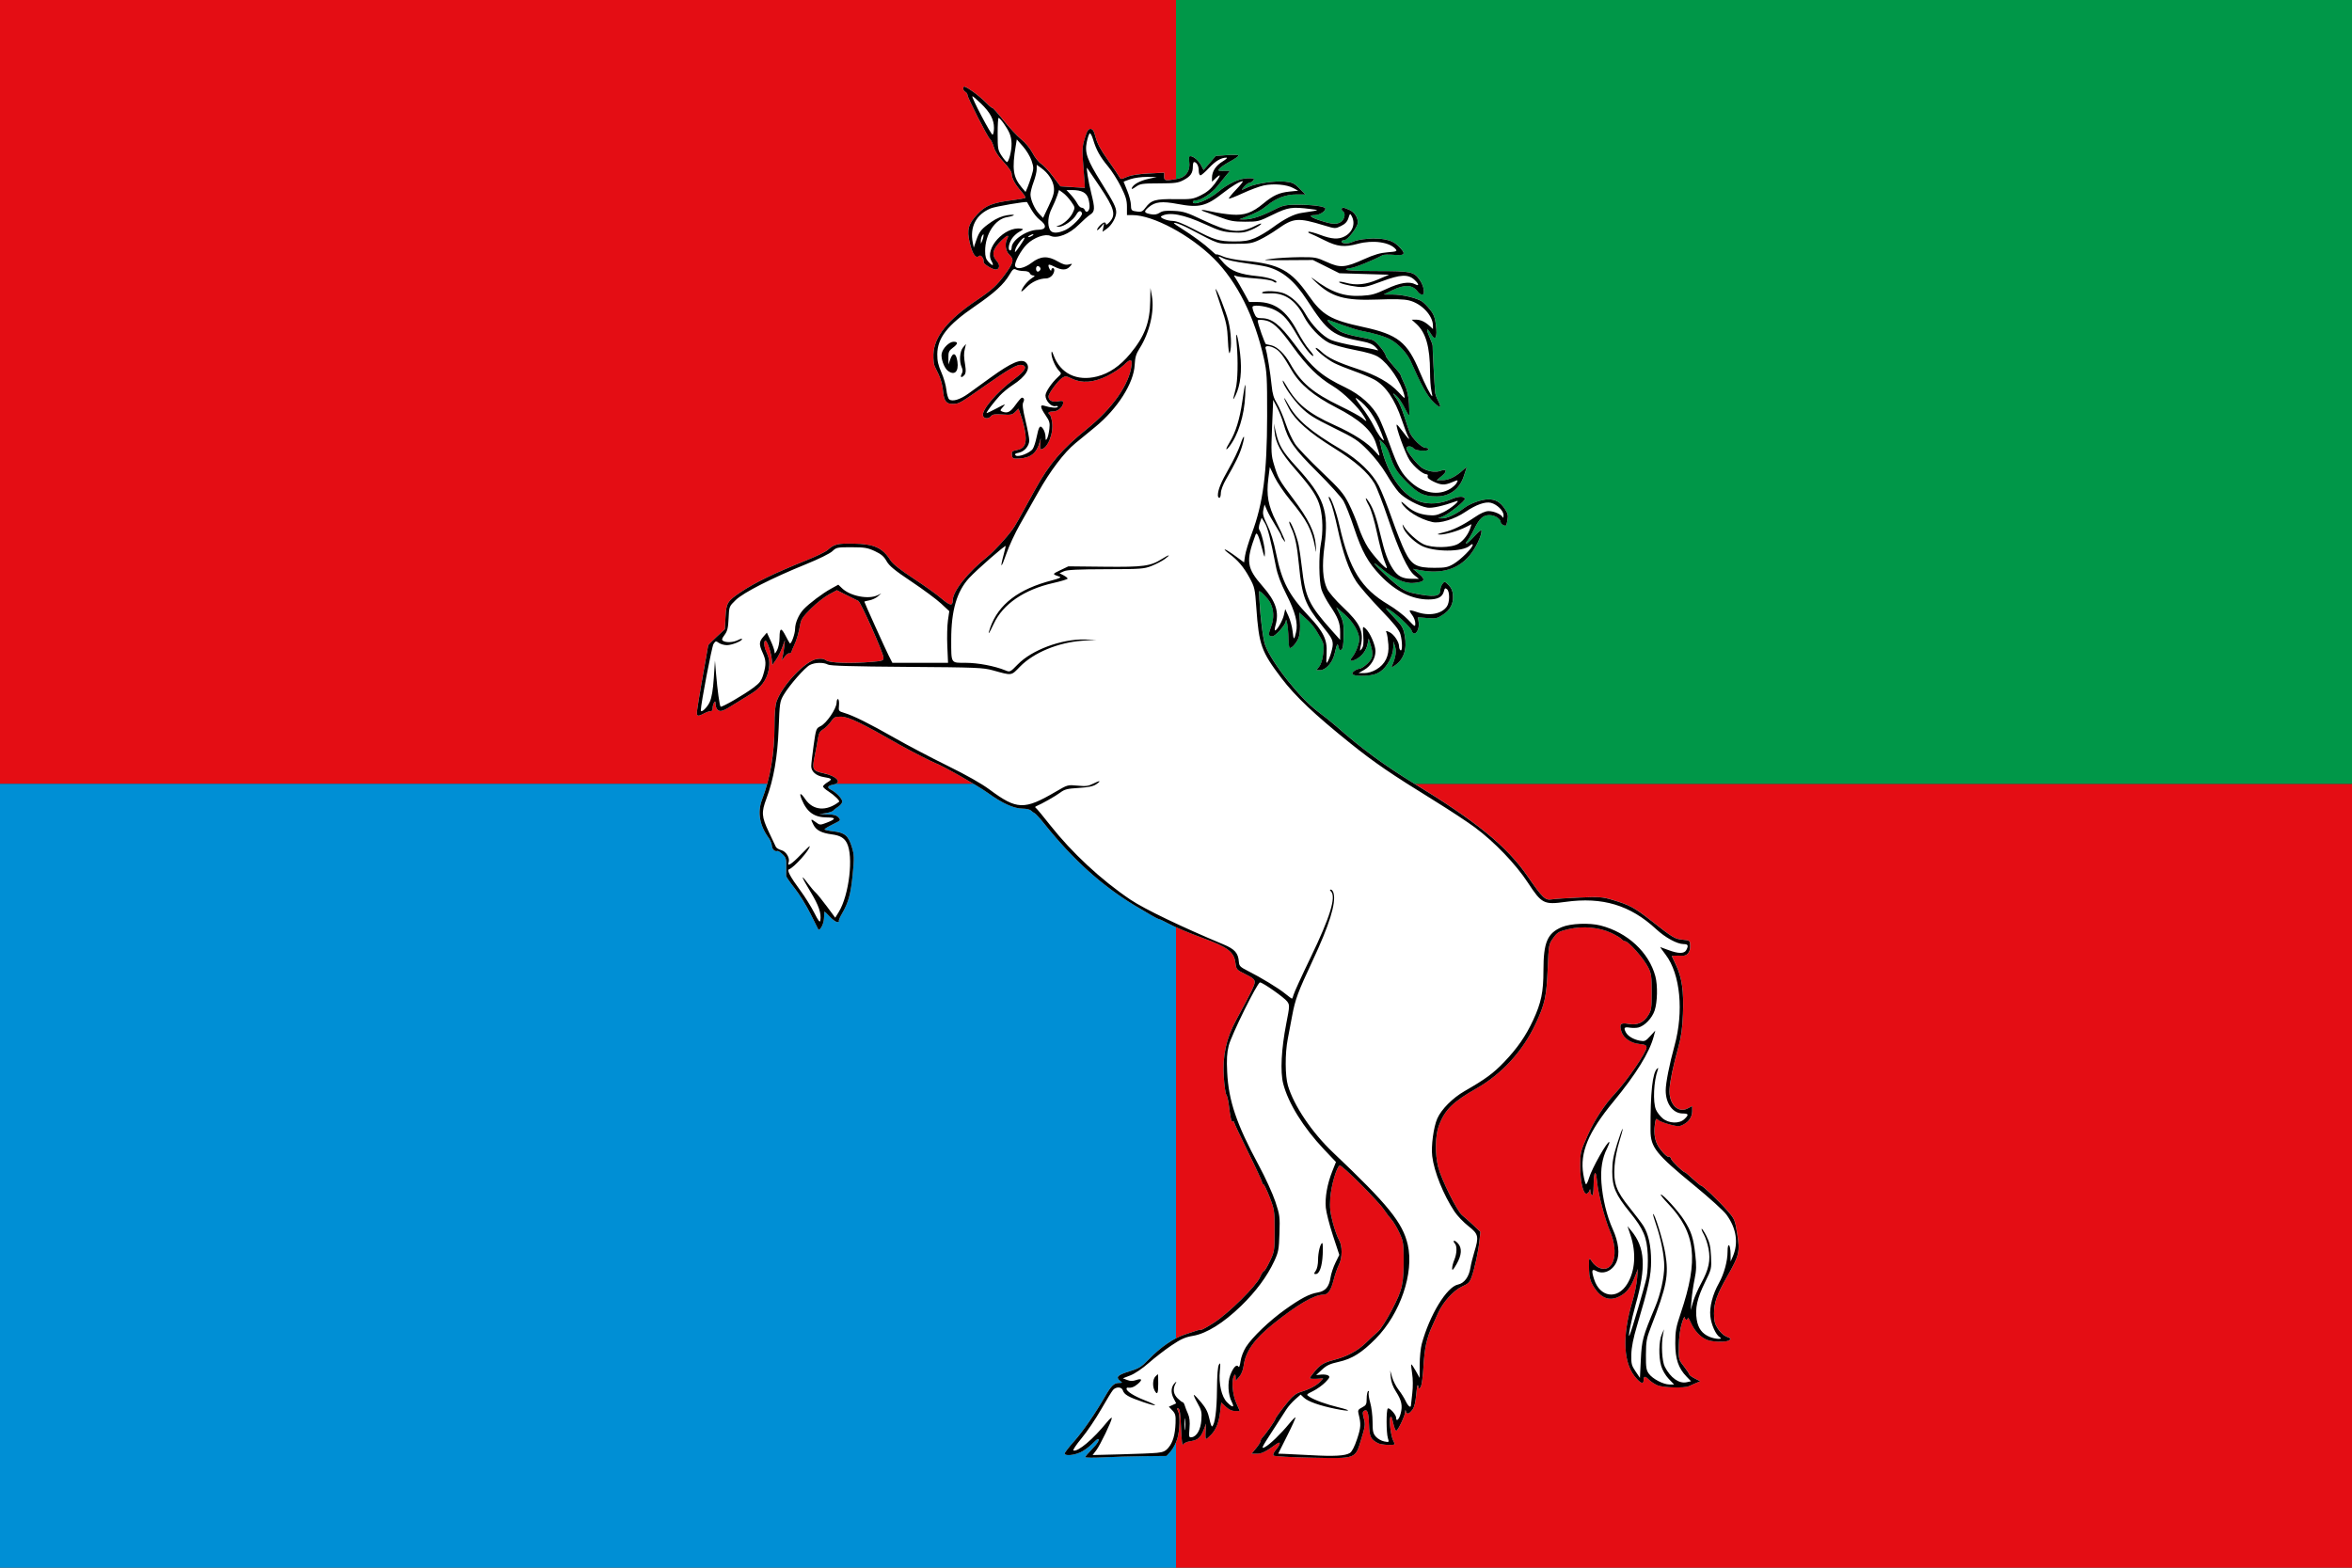
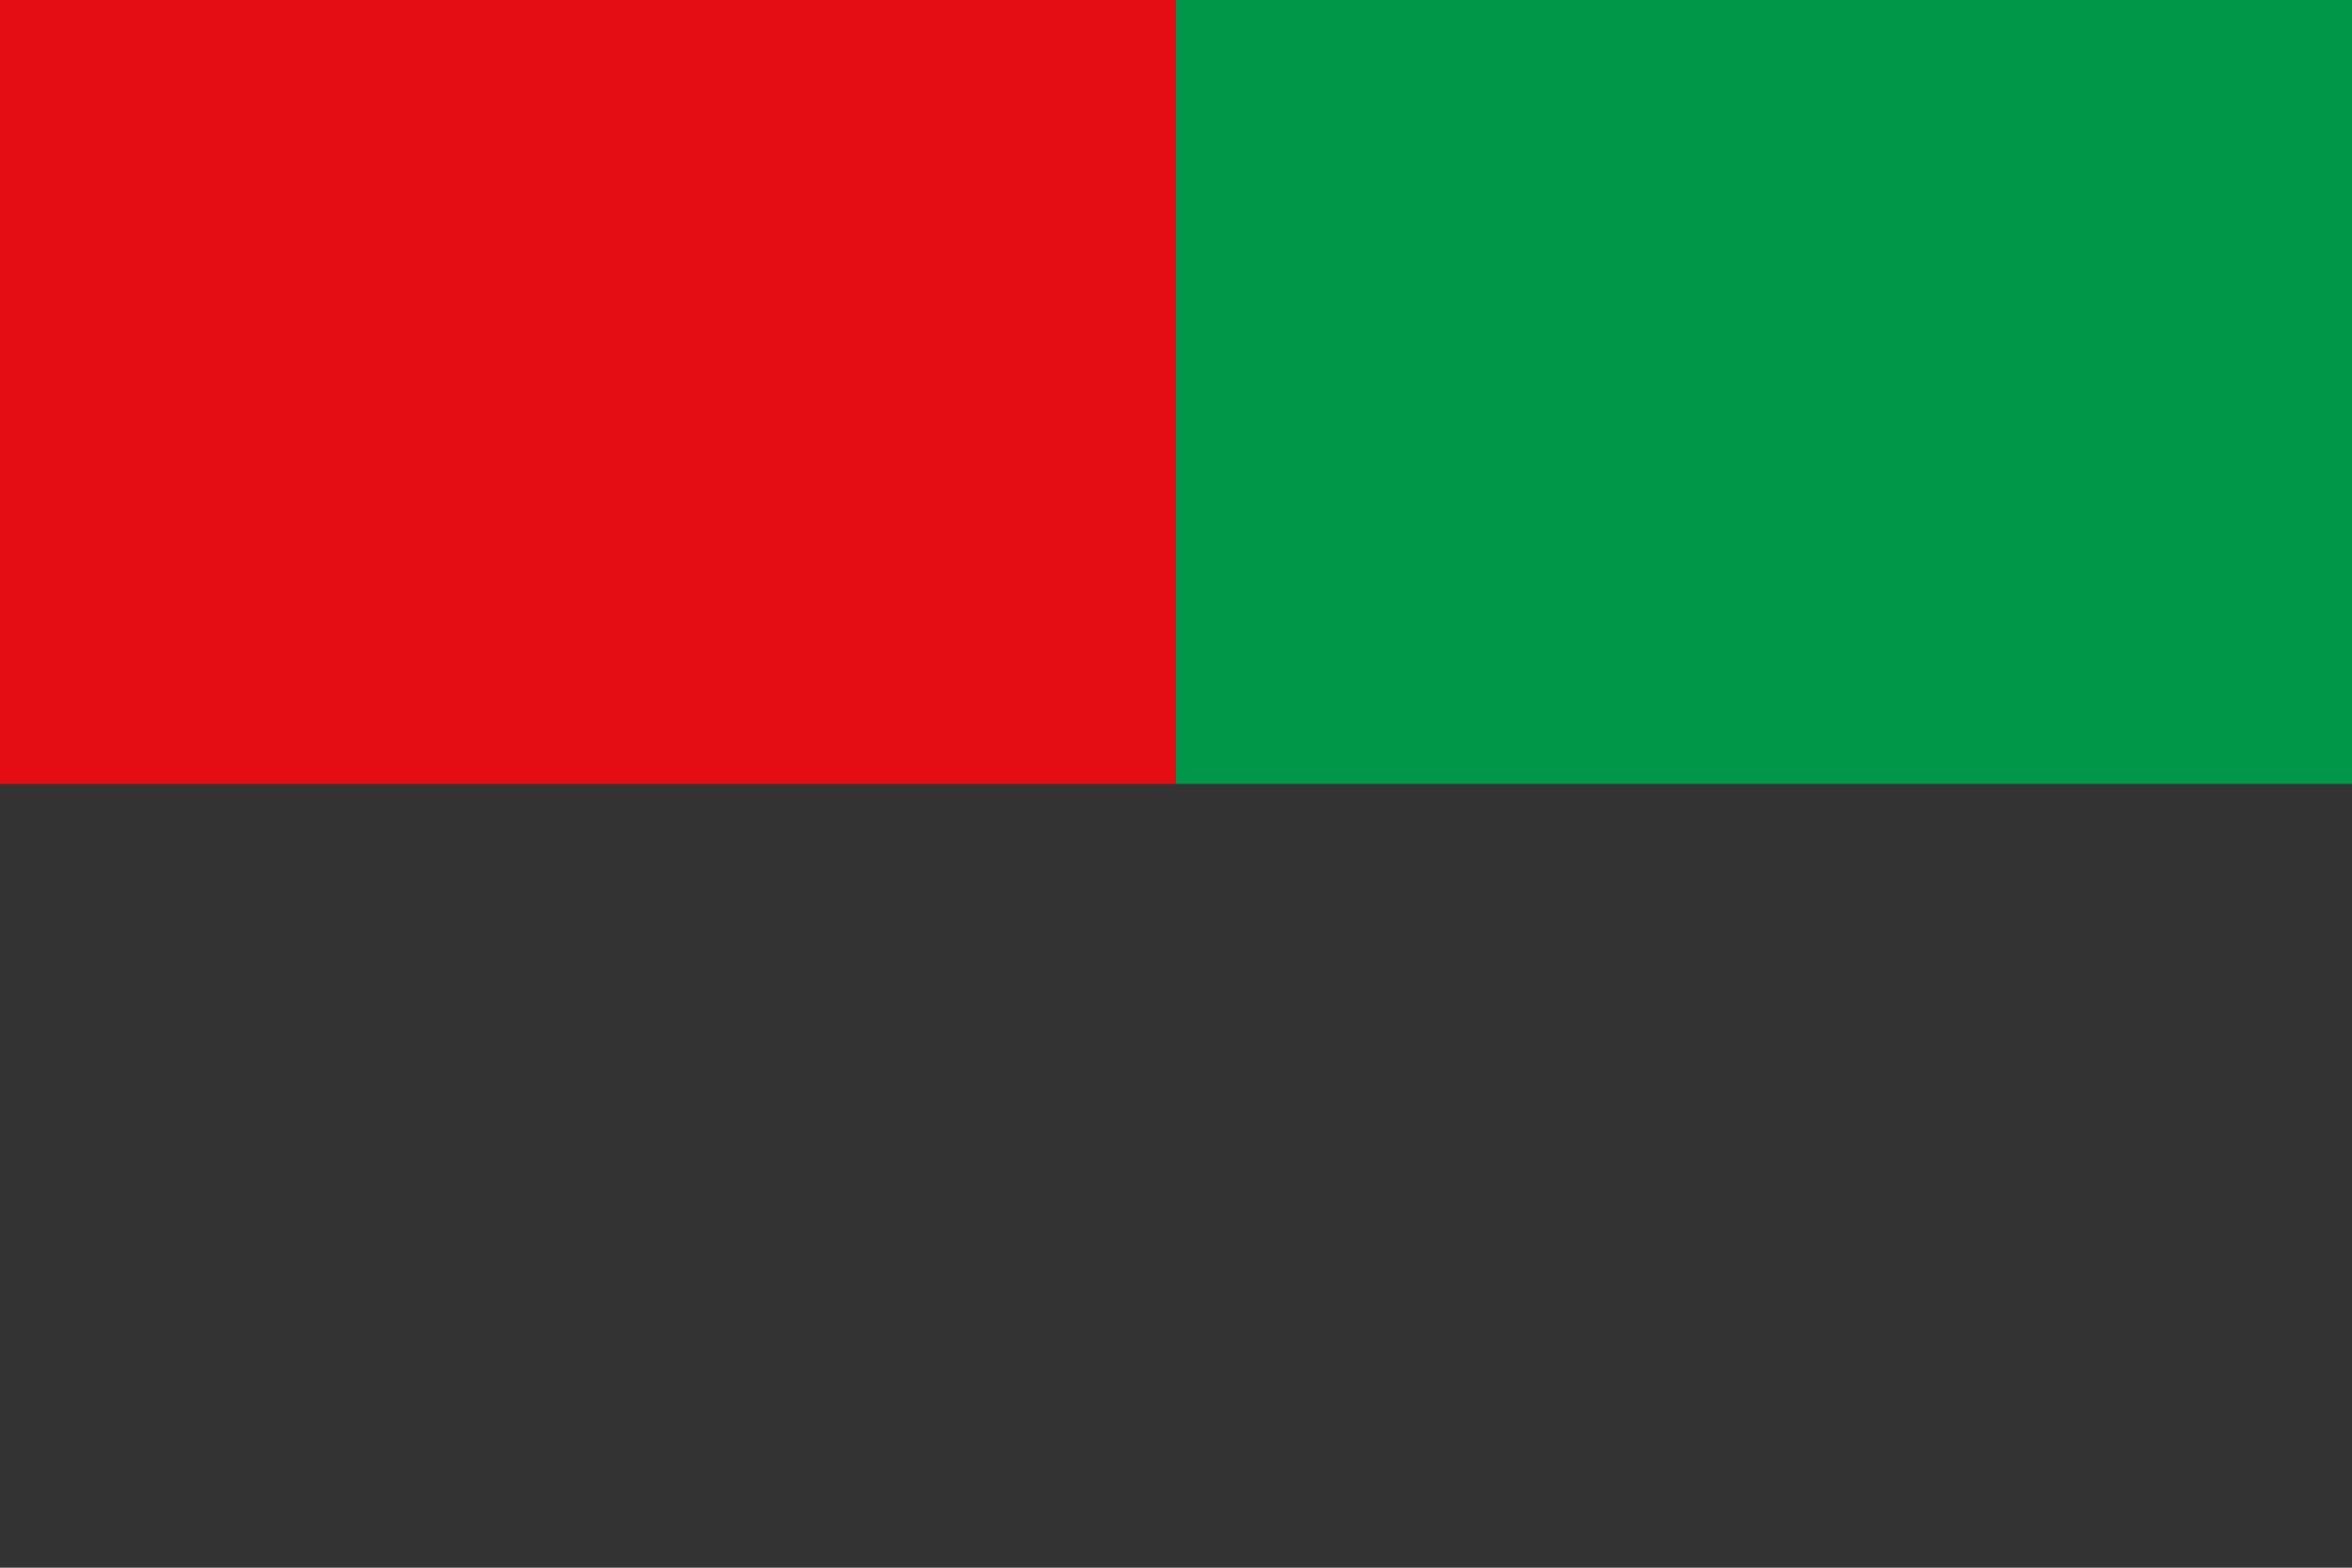
<svg xmlns="http://www.w3.org/2000/svg" id="svg5890" version="1.1" viewBox="0 0 396.875 264.583" height="264.583mm" width="396.875mm">
  <rect x="0" y="0" width="396.875" height="264.583" fill="#333333" stroke="none" />
  <defs id="defs5884" />
  <g transform="translate(0,-32.417)" id="layer1">
    <rect y="32.417" x="0" height="132.292" width="198.438" id="rect5855" style="opacity:1;fill:#e40d14;fill-opacity:1;fill-rule:evenodd;stroke:none;stroke-width:0.37;stroke-linecap:square;stroke-linejoin:miter;stroke-miterlimit:4;stroke-dasharray:none;stroke-dashoffset:0;stroke-opacity:1" />
-     <rect style="opacity:1;fill:#008fd5;fill-opacity:1;fill-rule:evenodd;stroke:none;stroke-width:0.37;stroke-linecap:square;stroke-linejoin:miter;stroke-miterlimit:4;stroke-dasharray:none;stroke-dashoffset:0;stroke-opacity:1" id="rect5857" width="198.438" height="132.292" x="0" y="164.708" />
-     <rect y="164.708" x="198.438" height="132.292" width="198.438" id="rect5859" style="opacity:1;fill:#e40d14;fill-opacity:1;fill-rule:evenodd;stroke:none;stroke-width:0.37;stroke-linecap:square;stroke-linejoin:miter;stroke-miterlimit:4;stroke-dasharray:none;stroke-dashoffset:0;stroke-opacity:1" />
    <rect style="opacity:1;fill:#009748;fill-opacity:1;fill-rule:evenodd;stroke:none;stroke-width:0.37;stroke-linecap:square;stroke-linejoin:miter;stroke-miterlimit:4;stroke-dasharray:none;stroke-dashoffset:0;stroke-opacity:1" id="rect5861" width="198.438" height="132.292" x="198.438" y="32.417" />
    <g style="stroke-width:0.34" transform="matrix(0.777,0,0,0.777,77.594,-451.683)" id="g5867">
-       <path style="fill:#ffffff;stroke-width:0.34" d="m 109.568,641.861 c -0.145,-0.005 -0.209,0.088 -0.244,0.258 -0.062,0.298 0.116,0.67 0.398,0.828 0.282,0.158 0.514,0.471 0.514,0.695 0,0.604 4.349,9.145 4.879,9.582 0.25,0.206 0.635,1.011 0.855,1.789 0.268,0.945 0.977,2.017 2.133,3.229 1.024,1.074 1.73,2.101 1.73,2.52 0,0.966 0.777,2.393 2.109,3.867 0.613,0.679 0.993,1.309 0.842,1.402 -0.151,0.093 -1.417,0.316 -2.812,0.494 -4.303,0.55 -5.813,1.153 -7.557,3.02 -2.017,2.16 -2.351,3.376 -1.699,6.186 0.549,2.366 1.288,3.506 1.926,2.977 0.267,-0.221 0.493,-0.195 0.723,0.082 0.332,0.4 0.391,0.578 0.391,1.207 0,0.418 1.919,1.591 2.605,1.594 0.819,0.002 1.006,-0.974 0.33,-1.727 -1.309,-1.459 -1.066,-2.647 0.941,-4.609 1.173,-1.147 1.75,-1.333 1.252,-0.402 -0.61,1.14 -0.392,2.731 0.486,3.557 1.032,0.97 0.878,1.681 -0.885,4.096 -1.859,2.546 -2.883,3.488 -6.262,5.76 -6.306,4.24 -9.266,7.959 -9.381,11.783 -0.031,1.034 0.086,2.164 0.262,2.51 1.302,2.569 1.617,3.537 1.871,5.752 0.224,1.95 0.728,2.513 2.201,2.457 1.285,-0.048 1.39,-0.109 7.057,-4.072 5.124,-3.584 6.83,-4.55 7.758,-4.389 1.37,0.238 0.834,1.273 -1.598,3.076 -3.827,2.838 -7.215,6.844 -6.77,8.006 0.25,0.653 1.207,0.668 1.738,0.027 0.314,-0.378 0.875,-0.456 2.475,-0.342 1.822,0.13 2.153,0.064 2.779,-0.562 l 0.711,-0.711 0.664,1.932 c 0.366,1.063 0.747,2.731 0.848,3.707 0.224,2.167 -0.287,3.064 -1.914,3.369 -0.987,0.185 -1.115,0.317 -1.029,1.053 0.09,0.78 0.201,0.836 1.527,0.773 2.551,-0.121 3.872,-1.19 4.514,-3.65 0.262,-1.005 0.272,-0.985 0.125,0.279 -0.087,0.748 -0.045,1.359 0.094,1.359 1.431,0 2.838,-3.386 2.459,-5.916 -0.12,-0.798 -0.344,-1.529 -0.5,-1.625 -0.584,-0.361 -0.249,-0.67 0.727,-0.67 1.051,0 2.189,-1.008 2.189,-1.938 0,-0.377 -0.245,-0.434 -1.145,-0.266 -1.246,0.234 -2.06,-0.189 -2.047,-1.062 0.01,-0.683 2.016,-3.403 2.969,-4.027 0.681,-0.446 0.863,-0.434 2.068,0.148 2.211,1.068 4.758,0.883 7.686,-0.561 1.338,-0.66 2.985,-1.744 3.66,-2.41 1.364,-1.347 1.814,-1.337 1.654,0.039 -0.488,4.189 -4.128,9.389 -9.729,13.898 -5.406,4.353 -8.184,7.609 -11.229,13.162 -3.82,6.967 -4.311,7.833 -4.926,8.676 -1.317,1.804 -4.096,4.82 -5.385,5.846 -4.325,3.442 -7.572,7.535 -7.572,9.541 0,1.263 -0.598,1.154 -2.48,-0.451 -1.011,-0.862 -3.744,-2.815 -6.072,-4.338 -2.921,-1.911 -4.469,-3.141 -4.996,-3.971 -1.713,-2.696 -3.516,-3.501 -8.01,-3.578 -3.49,-0.06 -4.172,0.108 -5.635,1.4 -0.44,0.389 -2.527,1.399 -4.639,2.244 -6.879,2.753 -11.18,4.839 -14.234,6.906 -2.878,1.947 -3.106,2.32 -3.271,5.367 l -0.146,2.666 -1.811,1.672 c -0.996,0.92 -1.811,1.752 -1.811,1.85 0,0.097 -0.149,0.953 -0.33,1.9 -0.558,2.918 -1.89,10.753 -2.061,12.113 -0.182,1.451 0.016,1.547 1.527,0.742 0.563,-0.3 1.204,-0.51 1.424,-0.467 0.226,0.045 0.402,-0.24 0.404,-0.654 0.003,-0.404 0.144,-0.949 0.314,-1.213 0.244,-0.377 0.31,-0.301 0.314,0.359 0.003,0.462 0.227,1.025 0.496,1.248 0.576,0.478 1.26,0.223 3.797,-1.408 0.897,-0.577 2.423,-1.518 3.391,-2.092 2.101,-1.246 3.438,-3.031 3.834,-5.119 0.31,-1.634 0.207,-2.471 -0.506,-4.074 -0.511,-1.149 -0.59,-2.352 -0.154,-2.352 0.368,0 1.245,2.663 1.371,4.16 l 0.094,1.119 0.795,-1.113 c 0.437,-0.612 1.055,-1.835 1.375,-2.719 l 0.582,-1.605 -0.156,1.439 c -0.086,0.792 -0.247,1.798 -0.359,2.238 l -0.205,0.801 0.693,-0.883 c 0.38,-0.485 0.823,-0.799 0.984,-0.699 0.162,0.1 0.376,-0.079 0.477,-0.398 0.101,-0.319 0.363,-0.939 0.582,-1.379 0.494,-0.991 1.059,-2.962 1.318,-4.602 0.156,-0.983 0.644,-1.682 2.342,-3.359 1.179,-1.165 2.922,-2.535 3.873,-3.047 l 1.729,-0.932 2.104,1.062 c 1.157,0.584 2.3,1.151 2.541,1.26 0.545,0.245 5.48,11.348 5.48,12.328 0,0.659 -0.191,0.729 -2.449,0.92 -4.676,0.395 -9.175,0.257 -9.982,-0.309 -0.537,-0.376 -1.094,-0.46 -2.043,-0.309 -2.483,0.397 -7.494,5.669 -8.736,9.189 -0.312,0.884 -0.463,2.651 -0.463,5.408 0,5.928 -0.902,11.24 -2.715,15.979 -1.036,2.708 -0.523,5.592 1.477,8.309 0.328,0.445 0.627,1.205 0.666,1.689 0.064,0.785 0.676,1.325 1.266,1.115 0.118,-0.042 0.596,0.282 1.061,0.719 0.731,0.686 0.838,1.032 0.799,2.559 -0.025,0.971 -0.034,1.936 -0.02,2.145 0.014,0.208 0.859,1.432 1.879,2.719 1.02,1.287 2.558,3.78 3.418,5.539 0.86,1.76 1.614,3.264 1.674,3.342 0.341,0.44 1.188,-1.122 1.244,-2.295 0.036,-0.751 0.079,-1.437 0.098,-1.525 0.018,-0.088 0.531,0.379 1.137,1.039 0.606,0.66 1.348,1.199 1.65,1.199 0.302,0 0.465,-0.084 0.361,-0.188 -0.104,-0.104 0.206,-0.86 0.689,-1.68 1.375,-2.334 1.895,-4.253 2.311,-8.541 0.351,-3.622 0.334,-4.151 -0.203,-5.924 -0.732,-2.417 -1.535,-3.09 -4.021,-3.371 -1.041,-0.118 -1.893,-0.309 -1.893,-0.426 0,-0.117 0.807,-0.607 1.795,-1.092 1.748,-0.858 1.781,-0.899 1.23,-1.508 -0.422,-0.466 -1.021,-0.634 -2.355,-0.664 l -1.789,-0.041 1.387,-0.225 c 0.763,-0.124 1.483,-0.361 1.6,-0.527 0.117,-0.166 0.608,-0.553 1.092,-0.861 0.484,-0.308 0.879,-0.818 0.879,-1.133 0,-0.618 -1.312,-1.982 -2.488,-2.588 -0.899,-0.463 -0.705,-0.84 0.562,-1.094 2.02,-0.404 0.779,-1.834 -2.135,-2.459 -2.382,-0.511 -2.527,-0.793 -1.918,-3.756 0.28,-1.36 0.602,-3.096 0.717,-3.857 0.16,-1.063 0.422,-1.512 1.131,-1.943 0.508,-0.309 1.259,-1.054 1.668,-1.656 0.667,-0.981 0.894,-1.093 2.191,-1.078 1.683,0.019 4.367,1.309 12.867,6.184 1.669,0.957 6.963,3.669 7.561,3.873 1.533,0.524 9.206,4.883 11.506,6.535 3.161,2.272 5.649,3.387 7.559,3.387 0.749,0 1.555,0.192 1.791,0.428 0.236,0.236 0.588,0.488 0.781,0.561 0.194,0.072 1.219,1.212 2.279,2.531 6.101,7.593 12.2,13.098 19.309,17.43 2.748,1.674 5.155,3.045 5.348,3.045 0.193,0 1.256,0.496 2.361,1.102 1.106,0.606 4.242,1.921 6.969,2.922 5.76,2.115 7.026,3.071 7.34,5.551 0.173,1.369 0.246,1.452 2.178,2.4 1.55,0.761 2,1.139 2,1.686 4e-5,0.68 -0.702,2.12 -4.012,8.23 -2.193,4.048 -2.999,7.761 -2.699,12.41 0.122,1.887 0.367,3.615 0.545,3.84 0.178,0.225 0.42,1.2 0.537,2.168 0.359,2.954 0.568,3.84 0.865,3.656 0.157,-0.097 0.285,-0.027 0.285,0.154 0,0.181 1.368,3.096 3.039,6.477 1.672,3.381 3.039,6.335 3.039,6.566 0,0.231 0.123,0.422 0.273,0.422 0.151,0 0.764,1.259 1.361,2.799 1.049,2.705 1.084,2.949 1.084,7.277 0,4.374 -0.022,4.53 -1.021,6.639 -0.563,1.188 -1.147,2.16 -1.299,2.16 -0.151,0 -0.539,0.612 -0.863,1.359 -0.809,1.867 -6.733,7.729 -9.898,9.795 -1.389,0.907 -2.684,1.625 -2.879,1.596 -0.194,-0.03 -0.57,0.029 -0.834,0.131 -0.264,0.102 -1.451,0.497 -2.639,0.877 -2.467,0.79 -5.308,2.743 -7.938,5.463 -1.561,1.615 -2.08,1.931 -4.236,2.586 -2.523,0.766 -2.969,1.251 -1.902,2.061 0.509,0.386 0.479,0.426 -0.32,0.436 -1.039,0.012 -1.661,0.617 -2.959,2.879 -2.163,3.77 -4.846,7.66 -6.764,9.805 -1.119,1.252 -2.033,2.439 -2.033,2.639 0,0.559 1.926,0.419 3.391,-0.246 0.722,-0.328 1.833,-1.116 2.469,-1.752 0.636,-0.636 1.232,-1.156 1.326,-1.156 0.531,0 -0.029,0.979 -1.279,2.234 -0.786,0.789 -1.428,1.552 -1.428,1.695 0.013,0.141 1.77,0.166 3.918,0.053 2.155,-0.113 6.126,-0.229 8.824,-0.256 l 4.904,-0.049 0.918,-1.027 c 0.504,-0.565 1.139,-1.778 1.412,-2.697 0.576,-1.94 0.652,-5.144 0.145,-6.092 -0.277,-0.518 -0.26,-0.624 0.08,-0.512 0.32,0.106 0.473,1.205 0.592,4.275 0.099,2.545 0.263,3.923 0.428,3.588 0.161,-0.327 0.825,-0.627 1.66,-0.752 1.582,-0.237 2.176,-0.768 2.869,-2.562 l 0.486,-1.26 -0.115,1.68 c -0.064,0.924 -0.019,1.68 0.098,1.68 0.117,0 0.625,-0.43 1.129,-0.955 1.096,-1.144 1.697,-2.727 1.969,-5.18 l 0.199,-1.814 0.998,0.934 c 0.67,0.628 1.33,0.936 2.018,0.936 h 1.023 l -0.783,-1.768 c -0.822,-1.86 -1.067,-4.976 -0.463,-5.91 0.246,-0.381 0.314,-0.315 0.326,0.32 l 0.016,0.801 0.768,-0.875 c 0.474,-0.538 0.845,-1.458 0.967,-2.398 0.4,-3.092 2.278,-5.753 6.396,-9.068 5.18,-4.169 8.94,-6.375 10.873,-6.375 1.048,0 1.685,-0.899 2.275,-3.213 0.29,-1.136 0.799,-2.599 1.131,-3.252 0.795,-1.562 0.797,-4.174 0.006,-5.494 -0.329,-0.549 -0.922,-2.219 -1.318,-3.715 -0.572,-2.158 -0.687,-3.249 -0.553,-5.279 0.178,-2.693 1.383,-6.849 2.061,-7.109 0.465,-0.179 8.413,7.764 9.648,9.643 0.461,0.701 1.166,1.633 1.568,2.07 0.403,0.437 1.16,1.689 1.682,2.783 0.835,1.749 0.951,2.352 0.973,4.994 0.05,6.198 -0.194,7.349 -2.494,11.771 -1.221,2.348 -2.493,4.348 -3.084,4.844 -0.553,0.464 -1.733,1.556 -2.621,2.426 -1.764,1.727 -4.079,2.962 -6.959,3.713 -2.268,0.591 -3.038,1.076 -4.367,2.754 -1.021,1.289 -1.023,1.301 -0.283,1.336 0.411,0.019 1.107,0.005 1.547,-0.033 l 0.799,-0.068 -0.639,0.707 c -0.759,0.839 -2.365,1.693 -4.229,2.25 -0.946,0.283 -1.713,0.844 -2.564,1.875 -1.618,1.961 -2.965,3.785 -2.965,4.018 0,0.268 -2.079,3.259 -2.689,3.869 -0.28,0.28 -0.51,0.683 -0.51,0.895 0,0.211 -0.442,0.92 -0.982,1.576 l -0.982,1.191 h 1.148 c 1.058,0 1.956,-0.446 4.256,-2.115 1.001,-0.726 0.944,-0.002 -0.098,1.236 -0.523,0.621 -0.708,1.083 -0.512,1.279 0.171,0.171 3.827,0.374 8.256,0.459 9.849,0.189 9.43,0.347 10.795,-4.086 0.833,-2.707 0.888,-3.148 0.547,-4.422 -0.302,-1.128 -0.296,-1.466 0.031,-1.668 0.726,-0.449 0.992,0.273 1.088,2.945 0.098,2.728 0.331,3.215 1.965,4.09 0.687,0.368 3.602,0.515 3.602,0.182 0,-0.1 -0.141,-0.44 -0.311,-0.758 -0.481,-0.899 -0.922,-4.253 -0.654,-4.973 0.188,-0.505 0.33,-0.244 0.65,1.182 0.226,1.006 0.535,1.751 0.688,1.656 0.463,-0.286 1.863,-3.253 1.902,-4.033 0.029,-0.569 0.071,-0.604 0.188,-0.154 0.187,0.723 0.687,0.571 1.436,-0.438 0.382,-0.514 0.654,-1.65 0.799,-3.338 0.145,-1.683 0.288,-2.286 0.42,-1.76 0.199,0.796 0.201,0.796 0.572,0.115 0.205,-0.376 0.461,-2.319 0.568,-4.318 0.21,-3.907 0.706,-6.22 1.875,-8.754 0.406,-0.88 0.986,-2.175 1.291,-2.877 1,-2.3 3.376,-4.94 5.172,-5.75 1.41,-0.636 1.709,-0.935 2.133,-2.135 0.667,-1.885 1.437,-5.451 1.689,-7.818 l 0.207,-1.943 -1.555,-1.469 c -0.855,-0.808 -1.944,-1.773 -2.418,-2.145 -1.072,-0.84 -4.516,-7.77 -5.197,-10.459 -0.722,-2.848 -0.652,-6.904 0.154,-9.025 1.3,-3.421 3.054,-5.155 8.143,-8.043 5.534,-3.141 10.099,-8.131 12.869,-14.068 2.018,-4.326 2.354,-5.855 2.611,-11.914 0.226,-5.317 0.232,-5.355 1.219,-6.719 0.907,-1.253 1.194,-1.419 3.336,-1.92 3.094,-0.723 6.691,-0.392 9.307,0.857 1.004,0.48 1.992,1.075 2.197,1.322 0.205,0.247 0.543,0.449 0.75,0.449 0.756,0 4.077,3.771 5.061,5.746 0.63,1.265 0.723,1.946 0.723,5.291 0,3.497 -0.069,3.948 -0.77,5.074 -0.998,1.606 -2.389,2.2 -4.309,1.842 -1.692,-0.316 -2.025,0.069 -1.482,1.715 0.466,1.411 2.032,2.479 3.898,2.658 1.257,0.121 1.543,0.261 1.543,0.764 0,1.02 -4.259,7.235 -6.848,9.992 -2.294,2.443 -4.49,5.811 -5.965,9.148 -1.545,3.494 -1.584,3.663 -1.584,6.693 0,3.434 0.676,6.19 1.445,5.895 0.241,-0.092 0.501,-0.408 0.578,-0.701 0.1,-0.378 0.151,-0.33 0.178,0.168 0.02,0.386 0.181,0.79 0.357,0.898 0.201,0.124 0.328,-0.615 0.342,-1.98 0.035,-3.391 0.484,-3.919 0.762,-0.898 0.237,2.576 1.669,8.044 2.809,10.717 1.986,4.658 0.83,8.982 -2.141,8.002 -0.627,-0.207 -1.37,-0.794 -1.746,-1.381 -0.713,-1.113 -0.742,-1.034 -0.67,1.857 0.034,1.368 0.264,2.287 0.797,3.199 1.653,2.831 3.539,3.617 5.848,2.439 1.527,-0.779 2.447,-1.967 3.32,-4.285 l 0.631,-1.674 -0.164,2.08 c -0.09,1.144 -0.53,3.303 -0.977,4.799 -2.378,7.969 -2.053,13.883 0.938,17.035 0.97,1.023 1.449,1.119 1.449,0.293 0,-0.951 0.31,-0.995 1.143,-0.162 0.431,0.431 1.28,0.992 1.889,1.246 1.231,0.514 5.917,0.635 6.811,0.176 0.306,-0.157 0.988,-0.458 1.516,-0.67 l 0.959,-0.385 -1.199,-0.617 c -0.66,-0.339 -1.199,-0.734 -1.199,-0.877 0,-0.143 -0.522,-0.929 -1.16,-1.748 -1.158,-1.486 -1.161,-1.497 -1.105,-4.471 0.035,-1.869 0.277,-3.689 0.65,-4.881 0.328,-1.045 0.609,-1.65 0.625,-1.342 0.033,0.631 0.665,0.781 0.676,0.16 0.004,-0.22 0.302,0.249 0.66,1.041 0.809,1.788 2.043,3.113 3.451,3.705 1.215,0.511 4.115,0.599 4.83,0.146 0.533,-0.337 0.499,-0.381 -0.697,-0.895 -0.477,-0.205 -1.243,-0.941 -1.703,-1.637 -0.678,-1.024 -0.837,-1.65 -0.844,-3.293 -0.009,-2.384 0.608,-4.114 2.916,-8.174 2.568,-4.516 2.734,-5.226 2.123,-9.082 -0.507,-3.198 -0.533,-3.259 -2.254,-5.219 -1.818,-2.071 -5.218,-5.305 -5.576,-5.305 -0.114,0 -0.913,-0.648 -1.775,-1.439 -0.862,-0.792 -1.624,-1.439 -1.691,-1.439 -0.405,0 -2.942,-2.44 -3.078,-2.959 -0.09,-0.344 -0.294,-0.545 -0.455,-0.445 -0.315,0.195 -1.572,-1.058 -2.361,-2.355 -0.696,-1.144 -0.947,-2.756 -0.709,-4.547 0.186,-1.403 0.255,-1.509 0.723,-1.09 0.284,0.255 1.416,0.697 2.516,0.98 1.797,0.463 2.093,0.465 2.939,0.027 1.262,-0.653 1.939,-1.689 1.939,-2.969 v -1.057 l -0.992,0.514 c -2.139,1.106 -4.135,-1.028 -3.928,-4.199 0.125,-1.909 0.748,-4.879 1.908,-9.094 0.624,-2.267 0.879,-4.101 1.004,-7.215 0.199,-4.963 -0.223,-7.925 -1.521,-10.67 l -0.922,-1.949 0.707,-0.051 c 0.388,-0.028 1.046,-0.019 1.461,0.018 1.142,0.102 1.877,-0.752 1.838,-2.135 -0.034,-1.189 -0.037,-1.193 -1.633,-1.357 -1.741,-0.18 -2.018,-0.348 -7.025,-4.273 -3.42,-2.682 -4.535,-3.275 -8.234,-4.379 -2.117,-0.632 -2.787,-0.678 -7.135,-0.498 -2.639,0.109 -5.336,0.286 -5.99,0.393 -1.481,0.241 -1.987,-0.243 -5.367,-5.129 -4.427,-6.398 -11.042,-11.784 -24.746,-20.15 -6.297,-3.844 -11.377,-7.585 -16.662,-12.27 -0.869,-0.77 -2.678,-2.218 -4.02,-3.217 -3.969,-2.956 -10.052,-10.622 -11.488,-14.475 -0.535,-1.434 -1.238,-7.714 -1.303,-11.637 -0.007,-0.451 1.911,1.464 2.385,2.381 0.83,1.606 0.902,3.39 0.213,5.232 -0.677,1.809 -0.63,2.125 0.309,2.125 0.607,0 2.826,-2.492 2.879,-3.232 0.091,-1.28 0.549,1.477 0.576,3.473 0.018,1.276 0.148,2.318 0.291,2.318 0.547,0 1.617,-1.298 1.982,-2.406 0.217,-0.657 0.317,-2.052 0.232,-3.229 l -0.148,-2.074 0.83,0.736 c 1.918,1.696 2.494,2.423 3.906,4.938 0.574,1.021 0.645,1.508 0.463,3.207 -0.134,1.253 -0.454,2.306 -0.854,2.814 l -0.639,0.812 h 0.811 c 1.21,0 2.684,-1.621 3.115,-3.426 0.573,-2.401 0.677,-2.591 0.889,-1.621 0.14,0.642 0.306,0.798 0.633,0.594 0.319,-0.199 0.454,-1.073 0.48,-3.109 0.031,-2.432 -0.078,-3.067 -0.773,-4.473 l -0.811,-1.637 1.721,1.477 c 1.868,1.604 3.258,3.933 3.258,5.455 0,1.018 -0.785,3.009 -1.557,3.943 -0.664,0.805 -0.26,1.006 0.859,0.428 1.288,-0.666 2.232,-1.923 2.51,-3.342 l 0.229,-1.166 0.395,1.279 c 0.688,2.229 0.558,3.017 -0.697,4.201 -0.628,0.593 -1.384,1.082 -1.68,1.088 -0.295,0.006 -0.825,0.227 -1.176,0.492 -0.991,0.749 -0.061,1.142 2.398,1.016 1.543,-0.079 2.389,-0.309 3.281,-0.893 1.452,-0.949 2.782,-3.418 2.828,-5.248 l 0.033,-1.297 0.344,1.076 c 0.334,1.045 0.157,2.264 -0.588,4.043 -0.256,0.611 -0.235,0.616 0.504,0.127 1.983,-1.313 2.734,-3.55 2.188,-6.525 -0.32,-1.739 -0.553,-2.126 -2.473,-4.121 -1.768,-1.838 -1.939,-2.102 -1.029,-1.6 1.463,0.809 4.751,3.849 4.996,4.621 0.488,1.536 1.783,0.088 1.539,-1.721 l -0.156,-1.158 2.023,0.176 c 1.837,0.161 2.15,0.094 3.381,-0.719 1.642,-1.085 2.319,-2.393 2.188,-4.234 -0.071,-0.991 -0.342,-1.621 -0.959,-2.23 -0.84,-0.83 -0.871,-0.835 -1.322,-0.229 -0.254,0.342 -0.463,0.948 -0.463,1.348 0,1.423 -1.362,1.586 -5.758,0.688 -1.977,-0.404 -3.013,-1.082 -6.238,-4.08 -2.704,-2.514 -3.172,-3.296 -0.771,-1.289 2.692,2.251 5.071,3.306 7.033,3.117 2.389,-0.23 2.64,-0.687 1.094,-1.988 l -1.277,-1.076 1.439,0.275 c 4.7,0.901 8.316,-0.155 10.84,-3.17 1.305,-1.559 2.596,-4.23 2.596,-5.371 0,-0.32 -0.573,0.112 -1.49,1.123 -0.82,0.904 -1.634,1.645 -1.809,1.645 -0.175,0 -0.079,-0.265 0.213,-0.588 0.292,-0.323 0.946,-1.438 1.451,-2.479 1.171,-2.409 1.984,-3.146 3.43,-3.105 1.145,0.032 2.365,0.831 2.365,1.549 0,0.39 0.931,0.921 1.18,0.672 0.07,-0.07 0.211,-0.652 0.314,-1.291 0.151,-0.929 0.019,-1.407 -0.664,-2.393 -0.966,-1.394 -1.983,-1.963 -3.508,-1.963 -1.494,0 -4.013,0.912 -5.32,1.926 -1.648,1.278 -3.691,2.237 -4.707,2.209 l -0.891,-0.025 0.979,-0.375 c 1.318,-0.505 4.984,-3.435 4.842,-3.869 -0.202,-0.615 -1.441,-0.562 -2.998,0.127 -2.21,0.977 -4.772,1.169 -6.768,0.506 -3.851,-1.279 -7.199,-6.137 -8.539,-12.389 l -0.229,-1.066 0.811,0.75 c 0.446,0.413 1.03,1.421 1.299,2.24 1.007,3.071 1.573,3.998 3.818,6.25 2.503,2.511 3.701,3.076 6.514,3.076 2.909,0 5.101,-1.724 5.945,-4.678 0.094,-0.33 0.281,-0.888 0.416,-1.24 0.207,-0.539 0.098,-0.506 -0.684,0.207 -1.573,1.435 -3.102,2.189 -4.436,2.191 l -1.268,0.004 1.107,-0.93 c 1.251,-1.049 1.076,-1.62 -0.334,-1.088 -1.072,0.405 -2.795,0.114 -4,-0.676 -0.997,-0.653 -3.355,-3.616 -3.355,-4.215 0,-0.598 1.096,-0.578 1.6,0.029 0.449,0.541 3.199,0.678 3.199,0.16 0,-0.176 -0.31,-0.32 -0.689,-0.32 -0.746,0 -2.768,-1.942 -3.346,-3.215 -0.196,-0.431 -0.735,-2.015 -1.199,-3.52 -0.464,-1.505 -1.202,-3.225 -1.643,-3.822 -1.019,-1.382 -1.018,-1.596 0.006,-0.635 0.444,0.417 1.18,1.522 1.637,2.455 0.457,0.933 0.908,1.697 1,1.697 0.091,0 0.088,-1.143 -0.008,-2.541 -0.123,-1.798 -0.418,-3.056 -1.006,-4.299 -0.457,-0.966 -0.83,-1.85 -0.83,-1.965 0,-0.115 -0.72,-1.017 -1.6,-2.004 -0.88,-0.987 -1.6,-1.919 -1.6,-2.072 0,-0.657 -2.047,-3.179 -2.82,-3.473 -0.465,-0.177 -1.938,-0.511 -3.273,-0.744 -1.335,-0.233 -2.994,-0.715 -3.686,-1.07 -1.261,-0.648 -3.599,-2.868 -2.697,-2.561 0.264,0.09 1.704,0.604 3.199,1.143 1.496,0.538 3.222,1.074 3.838,1.189 2.957,0.556 5.273,1.254 6.568,1.979 1.625,0.908 3.504,2.94 4.234,4.582 2.453,5.512 3.634,7.627 4.996,8.943 1.536,1.484 1.855,1.347 0.941,-0.402 -0.294,-0.563 -0.559,-1.31 -0.59,-1.662 -0.165,-1.904 -0.592,-9.952 -0.539,-10.152 0.034,-0.129 -0.293,-1.035 -0.725,-2.012 -0.81,-1.831 -0.552,-2.077 0.449,-0.43 0.889,1.462 1.317,0.59 0.992,-2.025 -0.21,-1.695 -0.477,-2.395 -1.309,-3.43 -0.574,-0.715 -1.345,-1.495 -1.713,-1.736 -1.167,-0.764 -4.217,-1.488 -6.318,-1.502 l -2.029,-0.014 1.92,-0.934 c 2.705,-1.316 4.422,-1.2 5.537,0.371 0.23,0.324 0.643,0.588 0.92,0.588 0.696,0 0.37,-1.923 -0.545,-3.207 -1.274,-1.79 -1.865,-1.91 -9.256,-1.91 -4.276,0 -6.734,-0.117 -6.734,-0.32 10e-6,-0.176 0.417,-0.32 0.928,-0.32 0.747,0 4.968,-1.69 7.023,-2.812 0.238,-0.13 1.352,-0.159 2.479,-0.064 2.463,0.207 2.675,-0.229 0.934,-1.916 -0.814,-0.789 -1.597,-1.175 -2.91,-1.438 -2.049,-0.409 -5.67,-0.129 -7.066,0.547 -0.958,0.463 -2.346,0.405 -2.346,-0.098 0,-0.164 0.274,-0.297 0.609,-0.297 0.715,0 2.91,-2.885 2.91,-3.824 0,-1.125 -0.711,-2.215 -1.773,-2.719 -0.574,-0.272 -1.201,-0.496 -1.395,-0.496 -0.439,0 -0.46,0.536 -0.031,0.801 0.577,0.356 0.337,1.71 -0.393,2.221 -0.957,0.67 -1.879,0.628 -4.465,-0.205 -2.286,-0.736 -2.796,-1.217 -1.293,-1.217 1.02,0 2.311,-0.793 2.311,-1.42 0,-0.494 -3.326,-0.893 -6.877,-0.824 -1.884,0.037 -2.595,0.224 -4.475,1.182 -2.67,1.36 -4.722,2.02 -6.244,2.006 l -1.119,-0.01 1.119,-0.426 c 2.506,-0.949 3.711,-1.581 4.953,-2.6 1.948,-1.596 4.05,-2.387 6.346,-2.387 h 1.969 l -1.297,-1.297 c -1.127,-1.127 -1.535,-1.32 -3.111,-1.482 -2.095,-0.216 -6.267,0.374 -7.898,1.117 -0.616,0.281 -1.263,0.573 -1.439,0.65 -0.176,0.077 0.029,-0.239 0.455,-0.703 0.427,-0.464 0.948,-0.844 1.16,-0.844 0.212,0 0.564,-0.217 0.783,-0.48 0.344,-0.415 0.2,-0.479 -1.07,-0.479 -1.89,0 -4.349,1.117 -6.598,3 -2.115,1.771 -5.447,3.066 -5.447,2.117 0,-0.176 0.331,-0.318 0.736,-0.318 1.038,0 3.492,-1.635 4.582,-3.051 0.505,-0.657 1.33,-1.679 1.832,-2.271 l 0.912,-1.076 h -1.361 c -1.277,0 -1.331,-0.036 -0.855,-0.561 0.279,-0.308 1.308,-0.992 2.287,-1.52 0.979,-0.528 1.783,-1.089 1.783,-1.246 6.1e-4,-0.16 -1.092,-0.204 -2.471,-0.1 l -2.469,0.188 -1.326,1.527 -1.324,1.527 -0.521,-1.008 c -0.548,-1.06 -1.664,-2.008 -2.361,-2.008 -0.295,0 -0.36,0.34 -0.23,1.199 0.286,1.902 -0.682,3.365 -2.449,3.699 -2.714,0.513 -3.005,0.467 -2.994,-0.463 l 0.012,-0.842 -3.369,0.17 c -2.204,0.111 -3.838,0.371 -4.725,0.75 -1.35,0.576 -1.357,0.575 -1.732,-0.129 -0.207,-0.389 -1.319,-2.031 -2.473,-3.65 -1.443,-2.026 -2.252,-3.523 -2.59,-4.799 -0.388,-1.463 -0.623,-1.854 -1.119,-1.854 -0.497,0 -0.759,0.436 -1.252,2.078 -0.572,1.909 -0.596,2.434 -0.273,6.395 0.193,2.373 0.327,4.321 0.295,4.33 -0.032,0.008 -1.234,-0.062 -2.674,-0.156 l -2.617,-0.17 -1.648,-2.182 c -0.906,-1.199 -2.063,-2.432 -2.57,-2.74 -0.507,-0.308 -1.329,-1.34 -1.826,-2.291 -0.534,-1.022 -1.553,-2.257 -2.49,-3.018 -0.873,-0.708 -2.584,-2.539 -3.803,-4.068 -1.218,-1.529 -2.309,-2.752 -2.424,-2.719 -0.115,0.034 -0.775,-0.52 -1.465,-1.23 -0.69,-0.71 -2.046,-1.832 -3.014,-2.492 -0.921,-0.629 -1.385,-0.907 -1.627,-0.916 z" id="path1142" />
-       <path style="fill:#000000;stroke-width:0.34" d="m 135.829,939.533 c 0,-0.143 0.643,-0.906 1.429,-1.695 1.25,-1.256 1.811,-2.235 1.279,-2.235 -0.094,0 -0.691,0.52 -1.327,1.157 -0.636,0.636 -1.747,1.425 -2.469,1.753 -1.464,0.665 -3.391,0.805 -3.391,0.246 0,-0.2 0.916,-1.388 2.034,-2.639 1.917,-2.145 4.6,-6.033 6.763,-9.803 1.298,-2.262 1.92,-2.868 2.959,-2.88 0.8,-0.01 0.829,-0.049 0.32,-0.435 -1.067,-0.81 -0.619,-1.294 1.903,-2.061 2.156,-0.655 2.675,-0.972 4.236,-2.586 2.63,-2.72 5.469,-4.675 7.937,-5.464 1.188,-0.38 2.376,-0.775 2.64,-0.876 0.264,-0.102 0.639,-0.161 0.833,-0.132 0.195,0.03 1.49,-0.688 2.879,-1.595 3.165,-2.066 9.089,-7.929 9.898,-9.795 0.324,-0.748 0.713,-1.36 0.864,-1.36 0.151,0 0.735,-0.972 1.298,-2.159 0.999,-2.109 1.023,-2.264 1.023,-6.638 0,-4.328 -0.036,-4.573 -1.085,-7.278 -0.597,-1.54 -1.209,-2.799 -1.36,-2.799 -0.151,0 -0.274,-0.189 -0.274,-0.421 0,-0.231 -1.368,-3.187 -3.039,-6.567 -1.672,-3.381 -3.039,-6.295 -3.039,-6.476 0,-0.181 -0.128,-0.251 -0.285,-0.154 -0.297,0.184 -0.507,-0.703 -0.866,-3.657 -0.118,-0.968 -0.359,-1.943 -0.537,-2.168 -0.178,-0.225 -0.423,-1.952 -0.545,-3.839 -0.3,-4.649 0.508,-8.363 2.701,-12.411 3.31,-6.111 4.011,-7.55 4.011,-8.23 -4e-5,-0.546 -0.449,-0.925 -1.999,-1.687 -1.931,-0.949 -2.006,-1.03 -2.179,-2.399 -0.313,-2.479 -1.578,-3.436 -7.339,-5.551 -2.727,-1.001 -5.863,-2.316 -6.969,-2.922 -1.106,-0.606 -2.168,-1.102 -2.362,-1.102 -0.193,0 -2.599,-1.37 -5.348,-3.044 -7.109,-4.331 -13.207,-9.837 -19.308,-17.43 -1.06,-1.32 -2.086,-2.458 -2.28,-2.531 -0.194,-0.072 -0.545,-0.324 -0.78,-0.56 -0.236,-0.236 -1.042,-0.428 -1.791,-0.428 -1.91,0 -4.398,-1.115 -7.559,-3.387 -2.3,-1.653 -9.974,-6.011 -11.507,-6.535 -0.598,-0.204 -5.891,-2.916 -7.56,-3.873 -8.501,-4.874 -11.185,-6.164 -12.868,-6.183 -1.298,-0.015 -1.524,0.096 -2.191,1.077 -0.409,0.602 -1.159,1.347 -1.667,1.655 -0.708,0.431 -0.971,0.883 -1.131,1.945 -0.115,0.761 -0.437,2.497 -0.717,3.856 -0.609,2.963 -0.465,3.246 1.917,3.757 2.914,0.625 4.156,2.054 2.136,2.458 -1.268,0.254 -1.462,0.63 -0.562,1.093 1.176,0.605 2.488,1.97 2.488,2.589 0,0.315 -0.396,0.825 -0.88,1.132 -0.484,0.308 -0.975,0.696 -1.093,0.862 -0.117,0.166 -0.837,0.403 -1.6,0.527 l -1.387,0.225 1.79,0.04 c 1.335,0.03 1.934,0.199 2.356,0.665 0.551,0.609 0.518,0.649 -1.23,1.506 -0.988,0.484 -1.796,0.976 -1.796,1.093 0,0.117 0.852,0.308 1.893,0.426 2.487,0.281 3.289,0.954 4.021,3.371 0.537,1.773 0.555,2.3 0.204,5.923 -0.416,4.288 -0.935,6.207 -2.31,8.542 -0.483,0.82 -0.794,1.576 -0.69,1.68 0.104,0.104 -0.059,0.188 -0.361,0.188 -0.302,0 -1.045,-0.54 -1.651,-1.2 -0.606,-0.66 -1.117,-1.128 -1.135,-1.04 -0.018,0.088 -0.063,0.775 -0.099,1.526 -0.057,1.173 -0.903,2.734 -1.244,2.294 -0.06,-0.078 -0.813,-1.581 -1.673,-3.34 -0.86,-1.76 -2.398,-4.252 -3.417,-5.539 -1.02,-1.287 -1.866,-2.511 -1.88,-2.719 -0.014,-0.208 -0.006,-1.173 0.02,-2.144 0.04,-1.526 -0.069,-1.873 -0.799,-2.559 -0.465,-0.437 -0.942,-0.76 -1.059,-0.718 -0.589,0.21 -1.202,-0.33 -1.265,-1.115 -0.039,-0.484 -0.34,-1.245 -0.667,-1.69 -2,-2.716 -2.512,-5.6 -1.477,-8.308 1.813,-4.739 2.715,-10.051 2.715,-15.979 0,-2.757 0.151,-4.524 0.463,-5.408 1.242,-3.521 6.254,-8.793 8.737,-9.19 0.949,-0.152 1.505,-0.068 2.041,0.308 0.807,0.565 5.308,0.705 9.984,0.31 2.258,-0.191 2.448,-0.262 2.448,-0.922 0,-0.98 -4.935,-12.082 -5.48,-12.328 -0.241,-0.109 -1.385,-0.675 -2.541,-1.259 l -2.103,-1.062 -1.73,0.93 c -0.951,0.512 -2.694,1.883 -3.873,3.048 -1.698,1.677 -2.184,2.376 -2.34,3.359 -0.26,1.64 -0.824,3.61 -1.318,4.601 -0.219,0.44 -0.481,1.061 -0.582,1.38 -0.101,0.319 -0.315,0.498 -0.477,0.398 -0.162,-0.1 -0.605,0.215 -0.986,0.7 l -0.691,0.881 0.204,-0.8 c 0.112,-0.44 0.274,-1.448 0.36,-2.239 l 0.156,-1.44 -0.582,1.606 c -0.32,0.883 -0.939,2.107 -1.376,2.719 l -0.794,1.113 -0.094,-1.12 c -0.126,-1.497 -1.003,-4.159 -1.371,-4.159 -0.436,0 -0.357,1.202 0.154,2.351 0.713,1.603 0.817,2.439 0.507,4.074 -0.396,2.088 -1.733,3.874 -3.834,5.12 -0.968,0.574 -2.493,1.515 -3.39,2.092 -2.537,1.631 -3.223,1.886 -3.799,1.407 -0.269,-0.223 -0.492,-0.784 -0.494,-1.247 -0.004,-0.66 -0.071,-0.738 -0.315,-0.361 -0.171,0.264 -0.312,0.81 -0.315,1.214 -0.003,0.414 -0.179,0.699 -0.405,0.655 -0.22,-0.044 -0.861,0.166 -1.424,0.466 -1.512,0.805 -1.71,0.708 -1.528,-0.743 0.171,-1.36 1.505,-9.194 2.062,-12.112 0.181,-0.948 0.329,-1.803 0.329,-1.9 0,-0.097 0.815,-0.929 1.811,-1.849 l 1.811,-1.672 0.145,-2.666 c 0.166,-3.047 0.393,-3.42 3.271,-5.367 3.055,-2.067 7.357,-4.154 14.236,-6.907 2.111,-0.845 4.199,-1.854 4.639,-2.243 1.462,-1.293 2.143,-1.462 5.634,-1.402 4.493,0.077 6.297,0.883 8.01,3.579 0.527,0.829 2.076,2.061 4.997,3.972 2.328,1.523 5.06,3.475 6.071,4.337 1.882,1.605 2.481,1.714 2.481,0.451 0,-2.006 3.247,-6.097 7.573,-9.539 1.289,-1.026 4.067,-4.043 5.384,-5.847 0.615,-0.843 1.106,-1.708 4.926,-8.675 3.045,-5.553 5.823,-8.811 11.229,-13.163 5.601,-4.51 9.24,-9.709 9.728,-13.897 0.16,-1.376 -0.29,-1.387 -1.654,-0.04 -0.675,0.666 -2.322,1.751 -3.66,2.411 -2.927,1.443 -5.475,1.629 -7.686,0.561 -1.206,-0.583 -1.388,-0.596 -2.068,-0.15 -0.953,0.624 -2.959,3.346 -2.969,4.028 -0.013,0.873 0.802,1.296 2.047,1.062 0.899,-0.169 1.144,-0.112 1.144,0.265 0,0.93 -1.139,1.937 -2.19,1.937 -0.976,0 -1.311,0.309 -0.727,0.67 0.156,0.096 0.381,0.828 0.501,1.625 0.379,2.53 -1.027,5.915 -2.458,5.915 -0.139,0 -0.182,-0.612 -0.095,-1.36 0.147,-1.264 0.138,-1.284 -0.124,-0.279 -0.642,2.461 -1.963,3.53 -4.514,3.65 -1.326,0.063 -1.437,0.007 -1.528,-0.773 -0.085,-0.736 0.044,-0.867 1.031,-1.053 1.627,-0.305 2.137,-1.203 1.913,-3.37 -0.101,-0.976 -0.482,-2.645 -0.848,-3.707 l -0.665,-1.932 -0.711,0.711 c -0.626,0.626 -0.957,0.693 -2.779,0.563 -1.6,-0.115 -2.16,-0.037 -2.474,0.341 -0.532,0.641 -1.487,0.626 -1.737,-0.026 -0.446,-1.162 2.94,-5.168 6.768,-8.006 2.431,-1.803 2.969,-2.838 1.6,-3.076 -0.928,-0.161 -2.634,0.804 -7.758,4.388 -5.667,3.964 -5.773,4.025 -7.058,4.073 -1.474,0.056 -1.978,-0.507 -2.201,-2.457 -0.254,-2.215 -0.569,-3.183 -1.871,-5.752 -0.175,-0.346 -0.293,-1.475 -0.262,-2.509 0.115,-3.825 3.076,-7.544 9.382,-11.784 3.379,-2.272 4.401,-3.212 6.26,-5.758 1.763,-2.415 1.917,-3.127 0.885,-4.096 -0.879,-0.825 -1.096,-2.415 -0.485,-3.556 0.498,-0.931 -0.08,-0.745 -1.253,0.401 -2.007,1.963 -2.25,3.149 -0.941,4.608 0.676,0.753 0.489,1.73 -0.331,1.728 -0.686,-0.003 -2.605,-1.175 -2.605,-1.594 0,-0.63 -0.058,-0.808 -0.39,-1.208 -0.23,-0.277 -0.457,-0.302 -0.724,-0.081 -0.638,0.529 -1.375,-0.612 -1.924,-2.978 -0.652,-2.81 -0.318,-4.025 1.699,-6.185 1.743,-1.867 3.252,-2.47 7.555,-3.019 1.396,-0.178 2.661,-0.401 2.812,-0.494 0.151,-0.093 -0.227,-0.725 -0.84,-1.403 -1.332,-1.474 -2.11,-2.9 -2.11,-3.866 0,-0.418 -0.706,-1.447 -1.73,-2.521 -1.156,-1.212 -1.864,-2.284 -2.132,-3.228 -0.221,-0.778 -0.606,-1.582 -0.855,-1.788 -0.53,-0.437 -4.88,-8.979 -4.88,-9.582 0,-0.225 -0.231,-0.538 -0.513,-0.696 -0.282,-0.158 -0.462,-0.531 -0.4,-0.829 0.095,-0.454 0.399,-0.347 1.872,0.659 0.968,0.66 2.324,1.782 3.014,2.492 0.69,0.71 1.348,1.264 1.464,1.23 0.115,-0.034 1.206,1.19 2.425,2.719 1.218,1.529 2.93,3.36 3.802,4.068 0.937,0.761 1.957,1.996 2.491,3.018 0.497,0.951 1.319,1.982 1.826,2.291 0.507,0.308 1.663,1.542 2.57,2.741 l 1.648,2.18 2.617,0.171 c 1.439,0.094 2.643,0.164 2.674,0.156 0.032,-0.009 -0.101,-1.956 -0.294,-4.329 -0.323,-3.961 -0.3,-4.486 0.272,-6.394 0.493,-1.642 0.756,-2.079 1.252,-2.079 0.496,0 0.732,0.391 1.12,1.854 0.338,1.276 1.145,2.772 2.588,4.799 1.153,1.62 2.267,3.263 2.474,3.651 0.375,0.704 0.382,0.704 1.732,0.128 0.887,-0.379 2.52,-0.637 4.724,-0.749 l 3.369,-0.17 -0.01,0.842 c -0.011,0.93 0.279,0.975 2.993,0.462 1.767,-0.334 2.735,-1.797 2.449,-3.699 -0.129,-0.859 -0.063,-1.2 0.232,-1.2 0.698,0 1.812,0.948 2.36,2.007 l 0.522,1.009 1.325,-1.528 1.325,-1.528 2.47,-0.187 c 1.378,-0.104 2.47,-0.06 2.469,0.099 -5.3e-4,0.157 -0.802,0.718 -1.782,1.246 -0.979,0.528 -2.009,1.212 -2.288,1.52 -0.476,0.525 -0.422,0.56 0.855,0.56 h 1.362 l -0.913,1.077 c -0.502,0.593 -1.326,1.615 -1.832,2.271 -1.09,1.416 -3.545,3.05 -4.582,3.05 -0.405,0 -0.737,0.144 -0.737,0.32 0,0.949 3.333,-0.346 5.448,-2.117 2.248,-1.883 4.707,-3.001 6.597,-3.001 1.27,0 1.416,0.065 1.071,0.48 -0.219,0.264 -0.571,0.48 -0.783,0.48 -0.212,0 -0.734,0.38 -1.161,0.844 -0.427,0.464 -0.632,0.78 -0.456,0.703 0.176,-0.077 0.824,-0.37 1.44,-0.651 1.631,-0.743 5.804,-1.333 7.899,-1.117 1.576,0.163 1.984,0.357 3.111,1.484 l 1.297,1.297 h -1.968 c -2.296,0 -4.398,0.79 -6.346,2.387 -1.243,1.018 -2.447,1.651 -4.953,2.6 l -1.12,0.424 1.12,0.01 c 1.522,0.015 3.575,-0.645 6.244,-2.005 1.88,-0.958 2.589,-1.145 4.473,-1.182 3.551,-0.069 6.878,0.329 6.878,0.824 0,0.627 -1.291,1.422 -2.311,1.422 -1.503,0 -0.992,0.48 1.294,1.217 2.586,0.833 3.508,0.875 4.465,0.205 0.729,-0.511 0.968,-1.865 0.391,-2.221 -0.429,-0.265 -0.408,-0.8 0.032,-0.8 0.193,0 0.821,0.223 1.395,0.495 1.062,0.504 1.772,1.593 1.772,2.718 0,0.94 -2.195,3.825 -2.909,3.825 -0.335,0 -0.61,0.134 -0.61,0.298 0,0.503 1.389,0.56 2.347,0.096 1.396,-0.675 5.017,-0.955 7.066,-0.546 1.314,0.262 2.096,0.649 2.91,1.438 1.741,1.687 1.529,2.123 -0.934,1.916 -1.126,-0.095 -2.242,-0.066 -2.479,0.064 -2.055,1.122 -6.275,2.812 -7.022,2.812 -0.51,0 -0.928,0.144 -0.928,0.32 0,0.203 2.458,0.32 6.734,0.32 7.391,0 7.982,0.122 9.256,1.912 0.915,1.284 1.242,3.207 0.545,3.207 -0.277,0 -0.692,-0.265 -0.922,-0.589 -1.115,-1.571 -2.832,-1.686 -5.537,-0.371 l -1.919,0.934 2.03,0.013 c 2.102,0.013 5.15,0.738 6.317,1.502 0.368,0.241 1.139,1.023 1.713,1.737 0.831,1.035 1.098,1.734 1.308,3.429 0.324,2.616 -0.103,3.488 -0.992,2.026 -1.002,-1.647 -1.258,-1.401 -0.449,0.431 0.432,0.977 0.757,1.881 0.723,2.01 -0.053,0.2 0.375,8.248 0.54,10.152 0.03,0.352 0.296,1.101 0.59,1.664 0.914,1.75 0.594,1.886 -0.941,0.402 -1.362,-1.316 -2.544,-3.432 -4.997,-8.944 -0.731,-1.642 -2.608,-3.675 -4.233,-4.583 -1.295,-0.724 -3.612,-1.421 -6.569,-1.978 -0.616,-0.116 -2.343,-0.651 -3.839,-1.189 -1.496,-0.538 -2.935,-1.053 -3.199,-1.143 -0.902,-0.308 1.437,1.912 2.697,2.56 0.692,0.356 2.35,0.837 3.686,1.07 1.336,0.233 2.808,0.568 3.273,0.745 0.773,0.294 2.821,2.814 2.821,3.471 0,0.153 0.72,1.086 1.6,2.073 0.88,0.987 1.6,1.888 1.6,2.003 0,0.115 0.374,0.999 0.831,1.966 0.588,1.243 0.882,2.501 1.005,4.299 0.096,1.398 0.099,2.542 0.007,2.542 -0.092,0 -0.542,-0.764 -0.999,-1.697 -0.457,-0.933 -1.193,-2.038 -1.637,-2.455 -1.023,-0.961 -1.026,-0.747 -0.007,0.634 0.44,0.597 1.18,2.316 1.644,3.821 0.464,1.505 1.003,3.089 1.199,3.519 0.578,1.273 2.599,3.216 3.345,3.216 0.379,0 0.689,0.144 0.689,0.32 0,0.518 -2.75,0.381 -3.199,-0.16 -0.504,-0.607 -1.6,-0.627 -1.6,-0.029 0,0.599 2.358,3.561 3.355,4.214 1.205,0.789 2.928,1.081 4,0.676 1.41,-0.532 1.585,0.039 0.334,1.088 l -1.108,0.929 1.268,-0.003 c 1.334,-0.002 2.863,-0.756 4.436,-2.191 0.782,-0.713 0.89,-0.746 0.683,-0.207 -0.135,0.352 -0.323,0.91 -0.417,1.24 -0.844,2.954 -3.036,4.679 -5.945,4.679 -2.813,0 -4.01,-0.565 -6.513,-3.076 -2.245,-2.252 -2.812,-3.18 -3.819,-6.251 -0.269,-0.819 -0.853,-1.827 -1.299,-2.239 l -0.81,-0.75 0.229,1.067 c 1.34,6.252 4.688,11.109 8.539,12.388 1.995,0.663 4.558,0.471 6.768,-0.507 1.557,-0.689 2.796,-0.74 2.998,-0.125 0.143,0.434 -3.525,3.363 -4.842,3.869 l -0.98,0.376 0.892,0.024 c 1.016,0.028 3.058,-0.931 4.706,-2.209 1.308,-1.014 3.826,-1.926 5.321,-1.926 1.524,0 2.542,0.569 3.508,1.964 0.683,0.986 0.816,1.464 0.665,2.393 -0.104,0.639 -0.246,1.219 -0.316,1.289 -0.249,0.249 -1.179,-0.281 -1.179,-0.672 0,-0.718 -1.219,-1.517 -2.364,-1.549 -1.446,-0.041 -2.26,0.697 -3.431,3.106 -0.506,1.041 -1.158,2.156 -1.451,2.479 -0.292,0.323 -0.388,0.587 -0.213,0.587 0.175,0 0.989,-0.74 1.809,-1.644 0.917,-1.011 1.491,-1.443 1.491,-1.123 0,1.141 -1.291,3.811 -2.596,5.37 -2.524,3.015 -6.14,4.073 -10.84,3.171 l -1.44,-0.276 1.278,1.075 c 1.547,1.302 1.294,1.76 -1.095,1.989 -1.962,0.189 -4.341,-0.866 -7.033,-3.117 -2.4,-2.007 -1.932,-1.226 0.771,1.288 3.225,2.998 4.262,3.676 6.238,4.08 4.396,0.899 5.758,0.736 5.758,-0.687 0,-0.4 0.208,-1.007 0.462,-1.348 0.451,-0.606 0.482,-0.601 1.322,0.229 0.617,0.61 0.888,1.24 0.959,2.231 0.131,1.841 -0.545,3.15 -2.187,4.235 -1.231,0.813 -1.543,0.88 -3.38,0.719 l -2.024,-0.177 0.156,1.16 c 0.244,1.809 -1.052,3.257 -1.54,1.72 -0.245,-0.772 -3.531,-3.813 -4.995,-4.622 -0.91,-0.503 -0.739,-0.238 1.029,1.6 1.92,1.995 2.152,2.382 2.472,4.121 0.547,2.976 -0.203,5.214 -2.186,6.526 -0.739,0.489 -0.761,0.483 -0.505,-0.128 0.745,-1.779 0.923,-2.999 0.589,-4.043 l -0.344,-1.076 -0.033,1.297 c -0.046,1.831 -1.377,4.299 -2.828,5.248 -0.893,0.583 -1.74,0.814 -3.283,0.893 -2.46,0.127 -3.389,-0.267 -2.398,-1.017 0.351,-0.265 0.88,-0.487 1.175,-0.492 0.295,-0.006 1.051,-0.495 1.68,-1.088 1.255,-1.184 1.386,-1.973 0.698,-4.201 l -0.395,-1.28 -0.228,1.167 c -0.278,1.419 -1.221,2.675 -2.509,3.342 -1.119,0.579 -1.525,0.377 -0.861,-0.428 0.772,-0.935 1.558,-2.924 1.558,-3.942 0,-1.522 -1.391,-3.851 -3.259,-5.455 l -1.721,-1.478 0.81,1.638 c 0.696,1.406 0.805,2.039 0.774,4.471 -0.026,2.037 -0.161,2.911 -0.48,3.11 -0.327,0.204 -0.493,0.048 -0.633,-0.594 -0.211,-0.97 -0.316,-0.78 -0.889,1.621 -0.431,1.805 -1.905,3.426 -3.115,3.426 h -0.812 l 0.639,-0.812 c 0.4,-0.508 0.719,-1.562 0.853,-2.815 0.182,-1.699 0.112,-2.186 -0.462,-3.207 -1.412,-2.514 -1.988,-3.242 -3.906,-4.938 l -0.832,-0.736 0.149,2.073 c 0.085,1.177 -0.016,2.573 -0.232,3.23 -0.366,1.108 -1.435,2.406 -1.982,2.406 -0.143,0 -0.274,-1.044 -0.291,-2.319 -0.027,-1.996 -0.485,-4.752 -0.576,-3.472 -0.053,0.74 -2.273,3.232 -2.879,3.232 -0.939,0 -0.984,-0.315 -0.307,-2.124 0.689,-1.843 0.617,-3.628 -0.214,-5.234 -0.474,-0.917 -2.393,-2.831 -2.385,-2.379 0.065,3.923 0.767,10.203 1.302,11.637 1.436,3.853 7.52,11.517 11.489,14.473 1.341,0.999 3.15,2.447 4.019,3.217 5.285,4.685 10.366,8.427 16.663,12.271 13.704,8.366 20.319,13.752 24.746,20.15 3.381,4.885 3.887,5.369 5.368,5.128 0.655,-0.107 3.35,-0.283 5.989,-0.393 4.348,-0.18 5.018,-0.133 7.135,0.499 3.7,1.104 4.815,1.697 8.235,4.379 5.007,3.926 5.283,4.094 7.024,4.274 1.596,0.165 1.6,0.168 1.633,1.357 0.039,1.383 -0.696,2.237 -1.838,2.135 -0.415,-0.037 -1.073,-0.045 -1.461,-0.017 l -0.706,0.05 0.922,1.951 c 1.298,2.745 1.72,5.706 1.521,10.669 -0.125,3.114 -0.38,4.948 -1.004,7.215 -1.16,4.215 -1.783,7.184 -1.908,9.094 -0.208,3.171 1.788,5.306 3.927,4.2 l 0.993,-0.513 v 1.057 c 0,1.28 -0.677,2.316 -1.94,2.969 -0.846,0.437 -1.143,0.435 -2.94,-0.029 -1.099,-0.284 -2.231,-0.724 -2.516,-0.979 -0.467,-0.419 -0.537,-0.314 -0.723,1.09 -0.238,1.791 0.014,3.403 0.71,4.547 0.79,1.297 2.045,2.551 2.36,2.356 0.161,-0.099 0.366,0.101 0.456,0.444 0.136,0.519 2.673,2.958 3.078,2.958 0.068,0 0.829,0.648 1.692,1.44 0.862,0.792 1.662,1.44 1.776,1.44 0.358,0 3.757,3.234 5.576,5.305 1.721,1.96 1.747,2.021 2.254,5.22 0.611,3.857 0.445,4.565 -2.123,9.081 -2.309,4.06 -2.926,5.791 -2.917,8.175 0.007,1.643 0.166,2.268 0.844,3.292 0.46,0.695 1.227,1.431 1.703,1.636 1.197,0.513 1.231,0.557 0.698,0.895 -0.715,0.452 -3.616,0.365 -4.83,-0.146 -1.408,-0.592 -2.643,-1.917 -3.452,-3.705 -0.358,-0.792 -0.655,-1.26 -0.659,-1.04 -0.011,0.621 -0.643,0.471 -0.676,-0.16 -0.016,-0.308 -0.297,0.295 -0.625,1.34 -0.374,1.191 -0.617,3.012 -0.651,4.881 -0.056,2.974 -0.053,2.985 1.105,4.471 0.638,0.819 1.16,1.606 1.16,1.749 0,0.143 0.54,0.537 1.2,0.876 l 1.2,0.617 -0.96,0.385 c -0.528,0.212 -1.21,0.514 -1.515,0.671 -0.894,0.459 -5.579,0.338 -6.81,-0.177 -0.609,-0.254 -1.459,-0.815 -1.89,-1.246 -0.833,-0.833 -1.142,-0.789 -1.142,0.162 0,0.826 -0.478,0.729 -1.448,-0.293 -2.99,-3.153 -3.316,-9.067 -0.938,-17.035 0.446,-1.496 0.885,-3.655 0.976,-4.799 l 0.164,-2.079 -0.631,1.674 c -0.874,2.319 -1.794,3.506 -3.321,4.285 -2.308,1.178 -4.194,0.391 -5.847,-2.44 -0.533,-0.912 -0.761,-1.831 -0.796,-3.199 -0.072,-2.891 -0.044,-2.971 0.669,-1.858 0.376,0.587 1.119,1.175 1.745,1.381 2.97,0.98 4.128,-3.343 2.142,-8.001 -1.139,-2.673 -2.573,-8.142 -2.81,-10.717 -0.278,-3.021 -0.725,-2.492 -0.76,0.899 -0.014,1.366 -0.142,2.105 -0.342,1.981 -0.176,-0.109 -0.337,-0.513 -0.357,-0.899 -0.026,-0.498 -0.078,-0.547 -0.178,-0.168 -0.078,0.293 -0.338,0.608 -0.579,0.701 -0.769,0.295 -1.445,-2.461 -1.445,-5.895 0,-3.03 0.04,-3.198 1.585,-6.693 1.475,-3.337 3.671,-6.705 5.965,-9.149 2.589,-2.757 6.846,-8.971 6.846,-9.991 0,-0.502 -0.285,-0.643 -1.541,-0.764 -1.866,-0.179 -3.434,-1.248 -3.899,-2.659 -0.543,-1.645 -0.21,-2.03 1.482,-1.714 1.92,0.359 3.312,-0.236 4.31,-1.842 0.7,-1.126 0.769,-1.578 0.769,-5.075 0,-3.345 -0.093,-4.026 -0.723,-5.291 -0.984,-1.975 -4.305,-5.746 -5.06,-5.746 -0.207,0 -0.544,-0.202 -0.749,-0.449 -0.205,-0.247 -1.194,-0.841 -2.199,-1.321 -2.616,-1.25 -6.211,-1.581 -9.305,-0.858 -2.142,0.501 -2.43,0.666 -3.337,1.919 -0.987,1.364 -0.994,1.401 -1.219,6.718 -0.257,6.059 -0.592,7.588 -2.61,11.914 -2.77,5.937 -7.336,10.928 -12.87,14.069 -5.088,2.888 -6.844,4.621 -8.144,8.042 -0.806,2.121 -0.875,6.177 -0.154,9.025 0.681,2.689 4.126,9.62 5.198,10.46 0.474,0.372 1.562,1.336 2.417,2.144 l 1.555,1.469 -0.207,1.944 c -0.252,2.368 -1.022,5.933 -1.689,7.818 -0.424,1.2 -0.723,1.498 -2.133,2.134 -1.796,0.81 -4.171,3.451 -5.171,5.752 -0.305,0.702 -0.887,1.996 -1.293,2.876 -1.169,2.534 -1.664,4.846 -1.874,8.753 -0.108,1.999 -0.363,3.943 -0.568,4.319 -0.371,0.681 -0.373,0.681 -0.573,-0.116 -0.132,-0.526 -0.275,0.076 -0.42,1.76 -0.145,1.688 -0.417,2.825 -0.799,3.339 -0.748,1.008 -1.248,1.161 -1.436,0.438 -0.117,-0.45 -0.158,-0.416 -0.187,0.153 -0.04,0.78 -1.439,3.748 -1.902,4.035 -0.153,0.094 -0.462,-0.651 -0.688,-1.657 -0.32,-1.426 -0.463,-1.686 -0.651,-1.181 -0.268,0.72 0.174,4.072 0.656,4.971 0.17,0.318 0.309,0.659 0.309,0.758 0,0.333 -2.913,0.186 -3.6,-0.182 -1.634,-0.874 -1.868,-1.361 -1.966,-4.089 -0.096,-2.672 -0.363,-3.394 -1.088,-2.945 -0.327,0.202 -0.333,0.54 -0.032,1.669 0.341,1.274 0.286,1.715 -0.547,4.422 -1.364,4.433 -0.944,4.274 -10.793,4.085 -4.429,-0.085 -8.085,-0.288 -8.256,-0.459 -0.196,-0.196 -0.012,-0.658 0.511,-1.279 1.042,-1.238 1.099,-1.961 0.098,-1.235 -2.3,1.669 -3.198,2.115 -4.256,2.115 h -1.149 l 0.983,-1.193 c 0.541,-0.656 0.983,-1.365 0.983,-1.577 0,-0.211 0.229,-0.613 0.509,-0.893 0.611,-0.611 2.691,-3.602 2.691,-3.87 0,-0.233 1.345,-2.057 2.964,-4.018 0.851,-1.031 1.619,-1.593 2.565,-1.875 1.864,-0.557 3.47,-1.412 4.229,-2.251 l 0.64,-0.707 -0.8,0.069 c -0.44,0.038 -1.136,0.053 -1.546,0.033 -0.74,-0.035 -0.737,-0.048 0.284,-1.336 1.329,-1.678 2.098,-2.163 4.366,-2.754 2.88,-0.75 5.196,-1.986 6.959,-3.713 0.888,-0.87 2.067,-1.961 2.62,-2.425 0.591,-0.496 1.864,-2.495 3.085,-4.843 2.3,-4.423 2.544,-5.575 2.494,-11.773 -0.021,-2.642 -0.139,-3.244 -0.973,-4.993 -0.522,-1.094 -1.279,-2.347 -1.681,-2.784 -0.403,-0.437 -1.109,-1.368 -1.57,-2.069 -1.235,-1.879 -9.183,-9.822 -9.648,-9.644 -0.678,0.26 -1.882,4.416 -2.059,7.11 -0.134,2.031 -0.02,3.121 0.552,5.279 0.396,1.496 0.99,3.168 1.318,3.717 0.791,1.32 0.789,3.931 -0.006,5.493 -0.332,0.653 -0.84,2.116 -1.13,3.253 -0.59,2.314 -1.227,3.213 -2.275,3.213 -1.933,0 -5.695,2.204 -10.874,6.373 -4.119,3.315 -5.996,5.976 -6.395,9.068 -0.122,0.94 -0.492,1.861 -0.966,2.399 l -0.769,0.874 -0.015,-0.8 c -0.012,-0.635 -0.079,-0.701 -0.325,-0.32 -0.604,0.934 -0.36,4.05 0.462,5.909 l 0.782,1.769 h -1.022 c -0.687,0 -1.349,-0.308 -2.019,-0.936 l -0.997,-0.934 -0.201,1.815 c -0.271,2.453 -0.873,4.035 -1.969,5.179 -0.503,0.526 -1.011,0.955 -1.129,0.955 -0.117,0 -0.161,-0.756 -0.097,-1.68 l 0.116,-1.68 -0.486,1.258 c -0.693,1.795 -1.288,2.325 -2.869,2.562 -0.836,0.125 -1.499,0.426 -1.66,0.753 -0.165,0.335 -0.329,-1.044 -0.428,-3.589 -0.119,-3.07 -0.271,-4.17 -0.591,-4.276 -0.34,-0.113 -0.357,-0.005 -0.08,0.513 0.507,0.948 0.431,4.151 -0.145,6.092 -0.273,0.919 -0.909,2.133 -1.413,2.697 l -0.917,1.027 -4.905,0.05 c -2.698,0.027 -6.669,0.142 -8.824,0.255 -2.155,0.113 -3.919,0.089 -3.919,-0.054 z m 57.468,-0.89 c 0.443,-0.29 1.01,-1.398 1.559,-3.047 0.836,-2.511 0.876,-3.229 0.308,-5.487 -0.184,-0.732 -0.073,-0.929 0.777,-1.368 0.882,-0.456 0.992,-0.669 0.992,-1.926 0,-0.777 0.142,-1.5 0.316,-1.608 0.179,-0.111 0.236,0.013 0.132,0.284 -0.101,0.264 0.044,1.265 0.324,2.225 0.279,0.96 0.508,2.831 0.508,4.158 0,2.046 0.109,2.536 0.72,3.23 0.396,0.45 1.209,0.912 1.807,1.027 1.078,0.207 1.085,0.202 0.8,-0.72 -0.362,-1.172 -0.377,-6.066 -0.02,-6.422 0.317,-0.316 1.812,1.326 1.812,1.991 0,0.97 0.631,0.403 0.976,-0.877 0.463,-1.72 0.217,-2.882 -1.02,-4.808 -0.651,-1.015 -1.04,-2.076 -1.12,-3.062 l -0.124,-1.508 0.424,1.478 c 0.233,0.813 0.862,2.036 1.398,2.719 0.536,0.683 1.227,1.781 1.536,2.441 0.506,1.08 1.107,1.584 1.143,0.96 0.008,-0.132 0.139,-1.316 0.291,-2.63 0.165,-1.43 0.154,-3.149 -0.028,-4.279 -0.167,-1.039 -0.25,-1.942 -0.184,-2.008 0.066,-0.066 0.5,0.564 0.965,1.4 l 0.846,1.519 0.011,-2.879 c 0.007,-1.584 0.207,-3.599 0.445,-4.479 1.707,-6.3 5.436,-12.416 7.872,-12.913 1.357,-0.277 2.383,-1.657 2.694,-3.625 0.12,-0.757 0.499,-2.292 0.843,-3.41 1.048,-3.406 0.929,-3.924 -1.294,-5.671 -1.056,-0.83 -2.405,-2.243 -2.998,-3.14 -2.428,-3.674 -4.431,-8.653 -4.84,-12.034 -0.267,-2.207 0.29,-6.348 1.1,-8.181 0.888,-2.009 3.334,-4.466 5.926,-5.954 4.511,-2.59 6.262,-3.876 8.583,-6.306 2.873,-3.008 4.713,-5.663 6.31,-9.108 1.749,-3.772 2.234,-6.119 2.234,-10.797 0,-6.087 0.855,-8.1 3.999,-9.417 1.908,-0.799 5.981,-0.964 8.412,-0.34 5.847,1.499 10.51,5.826 11.896,11.036 0.526,1.976 0.448,5.591 -0.158,7.418 -0.556,1.673 -2.162,3.351 -3.537,3.697 -0.446,0.112 -1.307,0.123 -1.914,0.025 -1.152,-0.187 -1.327,0.042 -0.795,1.036 0.438,0.818 1.651,1.542 3.009,1.797 1.068,0.2 1.267,0.114 2.274,-0.986 l 1.104,-1.205 -0.333,1.249 c -0.942,3.535 -3.828,8.207 -8.774,14.205 -5.458,6.619 -7.306,11.08 -6.526,15.756 0.198,1.188 0.468,2.159 0.6,2.159 0.132,0 0.422,-0.612 0.644,-1.36 0.618,-2.081 4.049,-8.151 4.406,-7.795 0.074,0.074 -0.144,0.689 -0.484,1.365 -1.063,2.114 -1.451,4.458 -1.232,7.44 0.258,3.518 1.169,7.268 2.454,10.106 1.281,2.831 1.58,5.452 0.814,7.151 -0.861,1.91 -2.824,2.778 -4.389,1.941 -0.976,-0.522 -1.08,-0.138 -0.479,1.769 1.253,3.974 5.046,4.534 7.192,1.063 1.746,-2.824 2.01,-6.782 0.712,-10.644 l -0.645,-1.919 0.798,0.96 c 3.043,3.662 3.293,7.858 0.958,16.125 -0.927,3.282 -1.773,7.589 -1.295,6.589 0.426,-0.89 3.368,-10.896 3.7,-12.582 0.212,-1.079 0.32,-3.269 0.241,-4.918 -0.18,-3.782 -0.927,-5.548 -3.888,-9.199 -3.086,-3.805 -3.822,-5.505 -3.822,-8.834 0,-2.09 0.22,-3.337 1.061,-6.025 0.584,-1.864 1.12,-3.33 1.191,-3.259 0.071,0.071 -0.254,1.331 -0.724,2.799 -0.484,1.513 -0.928,3.785 -1.024,5.245 -0.253,3.827 0.312,5.399 3.262,9.071 1.33,1.655 2.69,3.455 3.022,3.999 1.086,1.778 1.648,4.355 1.649,7.558 0,3.221 -0.482,5.448 -3.05,14.066 -0.824,2.765 -1.207,4.696 -1.242,6.258 -0.045,2.025 0.05,2.406 0.91,3.679 l 0.96,1.42 0.195,-3.999 c 0.205,-4.208 0.406,-4.941 3.127,-11.44 1.147,-2.739 1.957,-6.395 1.957,-8.833 0,-2.283 -0.718,-5.967 -1.729,-8.875 -0.446,-1.282 -0.759,-2.382 -0.697,-2.444 0.293,-0.293 2.185,5.789 2.641,8.484 0.811,4.8 0.349,7.185 -3.113,16.069 -0.943,2.42 -1.062,3.078 -1.08,5.974 -0.018,2.8 0.071,3.381 0.638,4.159 0.82,1.125 3.148,2.343 4.478,2.343 h 1.002 l -1.177,-1.237 c -0.699,-0.734 -1.361,-1.871 -1.63,-2.799 -0.576,-1.984 -0.512,-5.389 0.128,-6.841 l 0.493,-1.12 -0.218,1.12 c -0.427,2.198 -0.222,5.857 0.393,7.038 1.252,2.401 3.092,3.705 4.723,3.347 l 0.968,-0.213 -0.975,-1.007 c -1.777,-1.837 -2.447,-3.819 -2.447,-7.246 -1.8e-4,-2.662 0.147,-3.476 1.187,-6.558 3.927,-11.637 3.254,-17.469 -2.741,-23.754 -1.049,-1.1 -1.763,-1.999 -1.585,-1.999 0.529,0 3.783,3.584 5.044,5.554 1.567,2.449 2.039,3.898 2.438,7.474 0.272,2.441 0.243,3.448 -0.154,5.368 -0.269,1.3 -0.568,3.343 -0.665,4.54 l -0.176,2.177 0.499,-1.756 c 0.274,-0.966 1.069,-2.795 1.765,-4.064 1.676,-3.053 2.09,-5.017 1.596,-7.573 -0.209,-1.079 -0.662,-2.449 -1.007,-3.043 -0.345,-0.594 -0.56,-1.148 -0.477,-1.232 0.083,-0.083 0.547,0.619 1.029,1.56 0.701,1.367 0.904,2.259 1.006,4.431 0.126,2.686 0.11,2.756 -1.317,5.66 -1.692,3.444 -2.176,5.632 -1.785,8.063 0.309,1.92 1.153,3.064 2.77,3.753 1.259,0.536 3.143,0.613 2.247,0.092 -0.864,-0.503 -1.873,-2.751 -2.064,-4.597 -0.206,-1.997 0.499,-4.71 1.855,-7.138 1.136,-2.034 1.89,-4.778 1.89,-6.88 0,-0.953 0.123,-1.475 0.32,-1.354 0.176,0.109 0.326,0.945 0.332,1.858 l 0.013,1.661 0.469,-1.081 c 1.27,-2.927 0.786,-6.142 -1.37,-9.092 -0.617,-0.845 -3.755,-3.692 -6.974,-6.328 -8.347,-6.837 -9.51,-8.299 -9.523,-11.966 -0.028,-8.354 0.416,-12.477 1.448,-13.441 0.239,-0.224 0.273,-0.128 0.113,0.32 -0.874,2.441 -1.077,6.934 -0.388,8.583 0.24,0.574 0.899,1.434 1.464,1.909 1.347,1.133 3.605,1.214 4.717,0.169 1.008,-0.947 0.932,-1.224 -0.336,-1.224 -2.151,0 -3.726,-2.13 -3.718,-5.028 0.005,-1.616 0.808,-5.689 1.911,-9.688 2.049,-7.429 1.261,-15.571 -1.911,-19.755 -0.7,-0.924 -1.24,-1.679 -1.199,-1.679 0.041,10e-5 0.832,0.288 1.758,0.64 2.162,0.822 3.472,0.829 3.904,0.021 0.527,-0.984 0.394,-1.3 -0.549,-1.304 -1.436,-0.006 -3.973,-1.384 -6.01,-3.267 -5.636,-5.21 -11.658,-7.018 -19.663,-5.905 -4.697,0.653 -5.169,0.413 -8.158,-4.155 -2.642,-4.037 -7.274,-8.87 -11.517,-12.018 -1.584,-1.175 -5.512,-3.762 -8.729,-5.749 -9.549,-5.898 -13.075,-8.307 -18.303,-12.504 -7.778,-6.244 -11.993,-10.231 -14.972,-14.16 -4.393,-5.795 -4.898,-7.203 -5.466,-15.271 -0.296,-4.2 -0.367,-4.514 -1.482,-6.558 -1.281,-2.35 -2.525,-3.813 -4.441,-5.226 -0.686,-0.506 -1.098,-0.92 -0.915,-0.92 0.183,0 1.198,0.637 2.255,1.415 l 1.922,1.415 0.22,-1.495 c 0.121,-0.822 0.774,-2.972 1.452,-4.777 2.457,-6.545 3.315,-13.11 3.334,-25.51 0.013,-8.446 -0.049,-9.566 -0.697,-12.497 -1.999,-9.039 -5.802,-16.651 -10.83,-21.679 -5.154,-5.154 -13.266,-9.492 -17.748,-9.492 h -1.167 v -1.773 c 0,-1.435 -0.25,-2.274 -1.311,-4.399 -0.721,-1.444 -1.974,-3.418 -2.785,-4.385 -1.703,-2.032 -2.589,-3.622 -3.241,-5.818 -0.255,-0.857 -0.59,-1.48 -0.746,-1.384 -0.156,0.096 -0.44,0.931 -0.632,1.854 -0.493,2.374 0.043,3.877 3.162,8.87 2.708,4.335 3.222,5.362 3.222,6.448 0,1.077 -0.978,2.796 -2.007,3.529 l -0.968,0.689 0.178,-0.934 0.178,-0.934 -0.77,0.896 c -0.424,0.493 -0.77,0.744 -0.77,0.558 0,-0.429 1.176,-1.617 1.6,-1.617 0.176,0 0.324,0.18 0.33,0.4 0.006,0.22 0.381,-0.022 0.835,-0.538 1.37,-1.559 0.992,-2.907 -2.123,-7.573 -1.456,-2.181 -2.713,-4.037 -2.794,-4.125 -0.265,-0.288 0.268,2.985 0.897,5.51 0.827,3.318 0.795,3.955 -0.231,4.627 -0.465,0.305 -1.593,1.301 -2.505,2.213 -2.018,2.018 -4.681,3.064 -6.125,2.406 -1.152,-0.525 -3.597,0.342 -5.11,1.811 -1.272,1.236 -2.812,4.085 -2.561,4.739 0.32,0.834 1.996,0.498 3.594,-0.722 1.926,-1.47 3.512,-1.545 5.693,-0.266 1.085,0.636 1.7,0.805 2.338,0.645 0.859,-0.216 0.861,-0.212 0.265,0.446 -0.757,0.837 -1.778,0.842 -3.394,0.017 -0.896,-0.457 -1.265,-0.527 -1.262,-0.24 0.007,0.554 0.623,1.5 0.63,0.966 0.002,-0.22 0.149,-0.4 0.325,-0.4 0.502,0 0.374,1.009 -0.21,1.654 -0.291,0.322 -0.831,0.586 -1.2,0.587 -1.542,0.004 -3.173,0.744 -4.378,1.985 -0.704,0.726 -1.168,1.036 -1.045,0.699 0.338,-0.922 1.342,-2.128 2.296,-2.757 0.66,-0.435 0.726,-0.565 0.286,-0.567 -0.313,-0.003 -0.653,-0.218 -0.754,-0.482 -0.115,-0.299 -0.602,-0.48 -1.291,-0.48 -0.609,0 -1.372,-0.142 -1.697,-0.316 -0.498,-0.267 -0.72,-0.096 -1.415,1.091 -1.244,2.123 -3.234,3.944 -7.522,6.884 -5.971,4.094 -8.136,6.855 -8.168,10.416 -0.013,1.445 0.207,2.418 0.887,3.934 0.497,1.108 0.985,2.798 1.084,3.757 0.099,0.958 0.374,1.904 0.612,2.101 0.681,0.565 2.36,0.064 4.167,-1.242 0.907,-0.655 3.105,-2.243 4.883,-3.529 4.512,-3.261 6.672,-4.165 7.64,-3.197 1.126,1.126 0.008,2.992 -2.936,4.894 -0.901,0.582 -2.151,1.613 -2.778,2.289 -1.203,1.299 -2.86,3.474 -2.86,3.752 0,0.091 0.972,-0.353 2.159,-0.987 1.969,-1.051 2.094,-1.081 1.422,-0.345 -0.646,0.708 -0.673,0.832 -0.214,1.008 1.178,0.452 1.779,0.162 2.901,-1.399 0.632,-0.88 1.256,-1.6 1.386,-1.6 0.494,0 0.629,0.426 0.318,1.008 -0.236,0.441 -0.104,1.514 0.491,3.982 0.448,1.858 0.814,3.78 0.814,4.27 0,1.216 -1.047,2.45 -2.29,2.699 -0.771,0.154 -0.938,0.297 -0.664,0.571 0.502,0.502 3.152,-0.522 3.738,-1.444 0.241,-0.379 0.598,-1.48 0.795,-2.448 0.499,-2.453 0.768,-2.81 1.419,-1.881 0.286,0.409 0.525,1.179 0.531,1.712 0.008,0.811 0.063,0.878 0.335,0.411 0.179,-0.307 0.404,-1.243 0.5,-2.079 0.152,-1.329 0.05,-1.704 -0.809,-2.961 -1.199,-1.756 -1.285,-2.407 -0.275,-2.083 1.348,0.432 2.723,0.546 2.912,0.241 0.107,-0.172 -0.135,-0.243 -0.556,-0.162 -0.878,0.168 -2.115,-1.183 -2.115,-2.309 0,-0.767 1.324,-2.736 2.678,-3.981 0.841,-0.774 0.842,-0.78 0.219,-1.444 -0.79,-0.841 -1.624,-2.811 -1.594,-3.767 0.017,-0.562 0.122,-0.458 0.457,0.451 1.457,3.963 5.061,5.718 9.454,4.603 2.626,-0.666 4.991,-2.285 7.163,-4.901 3.186,-3.839 4.309,-6.812 4.376,-11.588 l 0.038,-2.732 0.319,1.76 c 0.59,3.254 -0.511,7.957 -2.656,11.338 -0.785,1.238 -1.003,1.965 -1.083,3.612 -0.192,3.957 -3.708,9.489 -8.57,13.485 -1.278,1.05 -3.208,2.632 -4.289,3.516 -2.437,1.992 -5.506,6.042 -8.12,10.714 -1.096,1.959 -2.859,5.07 -3.918,6.912 -1.059,1.843 -2.397,4.722 -2.974,6.398 -1.094,3.18 -1.431,3.359 -0.618,0.329 0.26,-0.968 0.474,-1.872 0.476,-2.008 0.006,-0.355 -6.285,5.147 -7.943,6.947 -2.681,2.912 -3.894,7.094 -3.886,13.405 0.007,5.257 -0.149,5.01 3.152,5.013 2.663,0.003 6.289,0.691 8.595,1.631 1.024,0.418 1.052,0.404 2.719,-1.302 3.048,-3.119 9.411,-5.497 14.452,-5.401 l 2.588,0.049 -3.039,0.222 c -5.262,0.385 -10.56,2.587 -13.522,5.62 -1.983,2.031 -1.657,1.986 -5.89,0.814 -2.125,-0.588 -3.529,-0.645 -18.715,-0.756 -11.869,-0.087 -16.612,-0.225 -17.117,-0.5 -0.955,-0.52 -2.824,-0.477 -3.917,0.088 -1.097,0.567 -4.471,4.418 -5.682,6.484 -0.84,1.433 -0.888,1.75 -1.1,7.27 -0.24,6.245 -1.087,11.112 -2.663,15.297 -1.11,2.948 -1.042,3.903 0.509,7.186 0.729,1.542 1.425,3.014 1.546,3.27 0.121,0.257 0.659,0.58 1.195,0.719 1.041,0.27 1.924,1.75 1.579,2.648 -0.406,1.059 0.68,0.382 2.587,-1.611 1.103,-1.153 2.005,-2.007 2.005,-1.897 0,0.819 -3.444,4.661 -4.49,5.01 -0.534,0.178 0.235,1.626 2.468,4.645 0.963,1.302 2.305,3.451 2.981,4.773 0.973,1.903 1.254,2.25 1.342,1.664 0.232,-1.534 -0.351,-3.234 -2.099,-6.124 -2.07,-3.422 -2.314,-4.147 -0.644,-1.921 0.637,0.849 1.409,1.76 1.716,2.024 0.307,0.264 1.39,1.6 2.407,2.969 l 1.85,2.489 0.75,-1.21 c 2.277,-3.675 3.273,-12.22 1.754,-15.058 -0.579,-1.082 -1.497,-1.601 -3.235,-1.83 -2.243,-0.296 -3.383,-0.885 -3.993,-2.066 -0.682,-1.318 -0.616,-1.406 0.46,-0.611 0.927,0.685 0.973,0.688 2.396,0.144 2.054,-0.785 2.091,-1.144 0.117,-1.144 -2.794,0 -4.387,-1.129 -5.533,-3.918 -0.622,-1.514 -0.241,-1.542 0.771,-0.057 1.698,2.492 4.597,2.715 7.354,0.564 0.236,-0.184 -1.066,-1.453 -2.291,-2.231 -0.66,-0.419 -1.2,-0.907 -1.2,-1.083 0,-0.176 0.444,-0.59 0.986,-0.92 1.115,-0.678 1.002,-0.826 -0.87,-1.135 -1.622,-0.268 -2.676,-1.193 -2.676,-2.347 -2.17e-4,-0.477 0.234,-2.523 0.521,-4.546 0.509,-3.597 0.543,-3.69 1.514,-4.159 1.274,-0.616 3.436,-3.774 3.473,-5.074 0.015,-0.541 0.164,-0.899 0.33,-0.796 0.166,0.103 0.249,0.733 0.186,1.4 -0.111,1.165 -0.066,1.229 1.12,1.584 2.025,0.607 5.505,2.335 10.932,5.428 2.815,1.605 7.998,4.332 11.517,6.06 4.047,1.988 7.379,3.872 9.067,5.128 6.017,4.478 7.584,4.529 14.507,0.47 2.509,-1.471 2.55,-1.482 4.674,-1.275 1.791,0.175 2.35,0.103 3.401,-0.435 1.495,-0.766 1.848,-0.664 0.592,0.17 -0.631,0.419 -1.728,0.641 -3.769,0.763 -2.462,0.147 -3.041,0.295 -3.999,1.016 -0.99,0.746 -4.052,2.482 -5.185,2.939 -0.295,0.119 -0.312,0.242 -0.057,0.431 0.196,0.145 1.547,1.776 3.004,3.623 4.789,6.073 11.127,11.964 17.493,16.256 3.008,2.029 11.197,5.969 20.186,9.714 2.488,1.037 3.233,1.884 3.364,3.827 0.057,0.853 0.31,1.107 1.896,1.909 2.926,1.479 6.698,3.774 8.141,4.954 0.733,0.6 1.402,1.09 1.485,1.09 0.083,0 0.25,-0.396 0.371,-0.88 0.121,-0.484 1.784,-4.119 3.697,-8.078 4.215,-8.723 5.579,-13.16 4.407,-14.332 -0.292,-0.292 -0.293,-0.384 -0.007,-0.384 0.208,0 0.471,0.37 0.584,0.822 0.541,2.156 -0.939,6.889 -4.597,14.693 -3.162,6.748 -3.747,8.324 -4.409,11.885 -0.289,1.557 -0.721,3.839 -0.959,5.07 -0.605,3.127 -0.584,7.964 0.044,10.099 1.277,4.341 5.213,10.185 9.773,14.508 11.971,11.35 15.145,15.269 16.249,20.056 1.411,6.118 -1.629,15.017 -6.978,20.428 -3.008,3.043 -5.124,4.367 -8.005,5.008 -1.916,0.426 -2.648,0.768 -3.655,1.707 l -1.259,1.174 1.081,-0.11 c 0.594,-0.061 1.295,0.032 1.557,0.205 0.398,0.264 0.294,0.504 -0.628,1.455 -0.607,0.626 -1.802,1.487 -2.656,1.912 -1.551,0.773 -1.552,0.774 -0.812,1.253 1.114,0.721 3.661,1.644 6.274,2.275 3.151,0.761 2.684,1.007 -0.635,0.335 -3.434,-0.695 -5.944,-1.585 -6.836,-2.423 l -0.71,-0.667 -1.194,1.048 c -0.657,0.576 -1.516,1.558 -1.911,2.181 -0.394,0.623 -1.819,2.83 -3.166,4.903 -2.217,3.412 -2.359,3.723 -1.499,3.278 1.06,-0.548 3.448,-2.85 5.294,-5.103 0.668,-0.815 1.275,-1.422 1.349,-1.348 0.074,0.074 -0.739,1.877 -1.807,4.007 l -1.941,3.873 1.362,0.038 c 0.749,0.021 3.306,0.148 5.681,0.282 5.088,0.288 7.564,0.149 8.521,-0.478 z m 22.194,-40.081 c -0.002,-0.402 0.213,-1.247 0.477,-1.879 0.576,-1.377 0.623,-3.039 0.101,-3.56 -0.208,-0.208 -0.295,-0.462 -0.192,-0.565 0.103,-0.103 0.489,0.138 0.858,0.535 0.948,1.018 0.852,2.549 -0.285,4.531 -0.725,1.264 -0.957,1.492 -0.96,0.938 z M 115.182,759.367 c 1.791,-5.075 6.137,-8.398 13.447,-10.279 1.42,-0.366 2.036,-0.646 1.682,-0.766 -1.707,-0.576 -1.708,-0.574 0.08,-1.428 l 1.76,-0.841 7.823,0.084 c 8.49,0.091 10.008,-0.116 12.523,-1.703 1.61,-1.017 1.995,-1.004 0.607,0.021 -0.597,0.44 -1.884,1.116 -2.861,1.501 -1.658,0.654 -2.32,0.702 -9.934,0.719 -6.06,0.014 -8.405,0.128 -9.117,0.444 l -0.96,0.426 0.88,0.464 c 0.484,0.255 0.88,0.575 0.88,0.71 0,0.135 -1.404,0.563 -3.119,0.952 -6.337,1.436 -10.916,4.57 -12.914,8.838 -1.103,2.358 -1.434,2.723 -0.775,0.857 z m 49.439,-28.751 c 0,-1.173 0.676,-2.82 2.391,-5.822 0.975,-1.707 2.075,-4 2.445,-5.096 0.835,-2.474 1.175,-2.35 0.444,0.162 -0.536,1.845 -1.43,3.702 -3.523,7.318 -0.64,1.106 -1.112,2.36 -1.114,2.959 -0.003,0.572 -0.148,1.04 -0.324,1.04 -0.176,0 -0.32,-0.253 -0.32,-0.562 z m 2.555,-11.515 c 1.287,-2.105 2.185,-4.996 2.742,-8.824 0.645,-4.434 0.783,-4.719 0.636,-1.315 -0.186,4.313 -1.548,8.658 -3.481,11.099 -0.871,1.1 -0.81,0.533 0.103,-0.96 z m 0.788,-9.517 c 0.076,-0.352 0.31,-1.288 0.52,-2.079 0.449,-1.689 0.551,-6.137 0.225,-9.757 -0.331,-3.673 0.271,-1.928 0.742,2.149 0.428,3.712 0.085,6.799 -1.005,9.048 -0.341,0.704 -0.558,0.992 -0.482,0.64 z m -58.986,-5.319 c 0.267,-0.5 0.27,-0.886 0.011,-1.455 -0.582,-1.277 -0.434,-3.457 0.292,-4.308 l 0.645,-0.755 -0.233,0.96 c -0.275,1.135 -0.265,1.73 0.063,3.755 0.172,1.063 0.126,1.66 -0.156,1.999 -0.6,0.723 -1.04,0.585 -0.622,-0.196 z m -2.989,-0.679 c -0.814,-0.614 -1.575,-2.739 -1.349,-3.769 0.261,-1.188 1.65,-2.549 2.601,-2.549 1.024,0 0.951,0.477 -0.204,1.33 -0.829,0.613 -0.957,0.908 -0.942,2.169 l 0.018,1.459 0.382,-1.12 c 0.566,-1.661 1.287,-1.445 1.561,0.467 0.314,2.193 -0.621,3.102 -2.067,2.012 z m 60.81,-6.638 c -0.131,-2.851 -0.353,-3.939 -1.465,-7.193 -0.721,-2.108 -1.269,-3.875 -1.218,-3.926 0.224,-0.224 2.224,4.768 2.776,6.926 0.617,2.413 0.768,5.749 0.312,6.912 -0.157,0.4 -0.309,-0.618 -0.405,-2.719 z m -15.385,241.659 c 1.347,-0.136 1.824,-0.353 2.471,-1.121 0.971,-1.154 1.45,-2.813 1.546,-5.358 0.062,-1.629 -0.04,-2.029 -0.691,-2.723 l -0.763,-0.814 0.794,-0.362 0.794,-0.362 -0.583,-1.144 c -0.631,-1.237 -0.526,-2.468 0.279,-3.277 0.424,-0.426 0.437,-0.401 0.12,0.219 -0.58,1.135 -0.413,2.197 0.486,3.097 0.464,0.464 0.958,0.843 1.098,0.843 0.14,0 0.348,0.324 0.462,0.72 0.114,0.396 0.429,1.211 0.701,1.811 0.352,0.777 0.447,1.681 0.33,3.137 -0.154,1.921 -0.125,2.039 0.488,1.948 1.107,-0.166 1.941,-1.664 2.093,-3.76 0.122,-1.689 0.022,-2.117 -0.862,-3.683 -0.55,-0.975 -0.891,-1.764 -0.757,-1.754 0.133,0.01 0.855,0.759 1.603,1.664 1.005,1.216 1.459,2.125 1.74,3.482 0.209,1.01 0.476,1.776 0.595,1.703 0.613,-0.379 1.03,-3.474 1.065,-7.907 0.025,-3.227 0.171,-5.096 0.431,-5.519 0.325,-0.531 0.358,-0.3 0.195,1.354 -0.277,2.804 0.372,5.634 1.566,6.828 1.218,1.218 1.675,1.192 1.028,-0.06 -0.812,-1.571 -0.96,-4.202 -0.329,-5.855 0.641,-1.679 1.382,-2.442 1.767,-1.82 0.153,0.247 0.332,-0.207 0.459,-1.163 0.12,-0.905 0.62,-2.219 1.182,-3.105 1.344,-2.119 5.093,-5.71 8.492,-8.132 3.427,-2.443 5.273,-3.41 7.081,-3.712 1.674,-0.279 2.486,-1.227 2.79,-3.254 0.123,-0.82 0.603,-2.263 1.066,-3.208 l 0.842,-1.717 -1.382,-4.188 c -0.76,-2.303 -1.459,-5.032 -1.552,-6.064 -0.203,-2.239 0.317,-5.154 1.41,-7.903 l 0.798,-2.009 -2.611,-2.758 c -4.464,-4.716 -7.756,-10.026 -8.849,-14.271 -0.662,-2.573 -0.41,-7.502 0.666,-13.024 0.751,-3.851 0.759,-4.029 0.214,-4.799 -0.595,-0.84 -5.317,-4.159 -5.918,-4.159 -0.569,2.3e-4 -6.238,11.469 -6.799,13.756 -0.388,1.58 -0.466,2.964 -0.326,5.758 0.313,6.233 2,11.204 6.875,20.252 1.403,2.605 3.013,6.128 3.577,7.828 0.972,2.931 1.019,3.293 0.899,6.941 -0.115,3.498 -0.218,4.045 -1.129,6.004 -1.54,3.312 -3.999,6.63 -7.227,9.751 -3.818,3.692 -7.495,5.981 -10.393,6.471 -1.735,0.293 -2.628,0.69 -4.712,2.093 -1.414,0.952 -3.629,2.662 -4.923,3.801 -1.367,1.203 -3.037,2.335 -3.987,2.702 l -1.635,0.632 0.934,0.366 c 0.666,0.261 1.208,0.27 1.891,0.032 1.32,-0.46 1.509,-0.107 0.436,0.816 -0.797,0.686 -1.465,0.93 -2.222,0.81 -0.132,-0.021 -0.24,0.096 -0.24,0.259 0,0.548 1.611,1.571 3.87,2.457 3.205,1.257 3.05,1.541 -0.235,0.431 -3.19,-1.078 -4.142,-1.623 -4.432,-2.536 -0.257,-0.81 -1.478,-0.86 -2.153,-0.088 -0.269,0.308 -1.435,2.215 -2.59,4.239 -1.155,2.023 -3.055,4.827 -4.222,6.231 -1.167,1.403 -1.965,2.604 -1.775,2.667 0.985,0.328 4.291,-2.466 7.302,-6.172 0.569,-0.7 1.034,-1.098 1.034,-0.886 0,0.65 -2.52,5.886 -3.369,6.999 l -0.798,1.046 6.163,-0.157 c 3.389,-0.086 6.914,-0.233 7.832,-0.326 z m -0.538,-13.54 c -0.49,-0.915 -0.402,-2.464 0.172,-3.037 0.276,-0.277 0.528,-0.503 0.56,-0.503 0.031,0 0.057,0.936 0.057,2.079 0,2.142 -0.213,2.536 -0.789,1.461 z m 35.001,-26.005 c 0.294,-0.419 0.498,-1.385 0.498,-2.352 0,-1.633 0.508,-3.656 0.917,-3.656 0.118,0 0.16,1.116 0.092,2.479 -0.13,2.626 -0.707,4.239 -1.516,4.239 -0.437,0 -0.436,-0.076 0.009,-0.711 z m -28.383,32.302 c -0.071,-0.572 -0.129,-0.104 -0.129,1.04 0,1.144 0.058,1.612 0.129,1.04 0.071,-0.572 0.071,-1.508 0,-2.079 z M 54.285,775.486 c 0.416,-0.941 0.694,-2.6 0.866,-5.171 l 0.254,-3.786 0.239,2.879 c 0.294,3.537 0.759,6.897 0.985,7.123 0.224,0.224 5.019,-2.55 7.128,-4.123 1.387,-1.034 1.75,-1.522 2.159,-2.9 0.64,-2.157 0.612,-3.003 -0.155,-4.694 -0.821,-1.81 -0.798,-2.378 0.142,-3.466 l 0.775,-0.898 0.821,1.76 c 0.452,0.968 0.828,2.047 0.837,2.399 0.013,0.52 0.115,0.459 0.545,-0.32 0.311,-0.564 0.537,-1.719 0.547,-2.799 0.021,-2.147 0.369,-2.214 1.363,-0.265 0.388,0.761 0.782,1.459 0.876,1.553 0.281,0.281 1.138,-2.075 1.138,-3.128 0,-1.313 0.8,-3.154 1.856,-4.272 1.215,-1.286 4.097,-3.451 5.956,-4.474 l 1.574,-0.866 0.825,0.791 c 1.766,1.691 5.737,2.464 7.705,1.5 l 0.798,-0.391 -0.743,0.648 c -0.408,0.356 -1.236,0.74 -1.84,0.853 -0.603,0.113 -1.097,0.237 -1.097,0.275 0,0.173 4.57,10.297 5.285,11.709 l 0.804,1.587 h 6.047 6.047 l -0.159,-3.599 c -0.087,-1.979 -0.026,-4.505 0.135,-5.611 l 0.294,-2.012 -1.8,-1.667 c -0.99,-0.917 -3.888,-3.063 -6.439,-4.77 -3.665,-2.452 -4.796,-3.383 -5.387,-4.435 -0.573,-1.019 -1.171,-1.528 -2.547,-2.168 -1.563,-0.726 -2.225,-0.837 -5.055,-0.843 -3.11,-0.008 -3.297,0.032 -4.164,0.861 -0.522,0.5 -2.943,1.694 -5.701,2.813 -7.41,3.007 -13.622,6.172 -15.287,7.791 -1.431,1.39 -1.431,1.391 -1.548,3.972 -0.095,2.096 -0.259,2.773 -0.873,3.604 -0.611,0.826 -0.672,1.076 -0.319,1.3 0.667,0.423 2.255,0.336 3.237,-0.176 0.484,-0.252 0.88,-0.35 0.88,-0.217 0,0.428 -2.229,1.32 -3.299,1.32 -0.571,0 -1.352,-0.22 -1.735,-0.489 -0.647,-0.453 -0.732,-0.435 -1.17,0.24 -0.365,0.562 -2.753,13.043 -2.753,14.387 0,0.724 1.407,-0.588 1.953,-1.822 z m 144.703,-7.006 c 1.972,-1.156 2.853,-2.945 2.666,-5.417 -0.082,-1.085 -0.259,-2.229 -0.394,-2.543 -0.221,-0.514 -0.162,-0.532 0.601,-0.185 0.969,0.441 2.11,2.115 2.11,3.094 0,0.365 0.144,0.752 0.32,0.861 0.429,0.265 0.411,-1.899 -0.029,-3.485 -0.258,-0.93 -1.366,-2.307 -4.375,-5.439 -2.216,-2.306 -4.566,-5.023 -5.223,-6.039 -1.606,-2.483 -2.911,-6.215 -4.075,-11.653 -0.532,-2.484 -1.204,-4.976 -1.494,-5.536 -0.29,-0.561 -0.463,-1.083 -0.384,-1.162 0.332,-0.332 1.595,3.077 2.31,6.233 2.157,9.522 4.725,13.66 10.657,17.175 1.466,0.869 3.373,2.328 4.239,3.243 1.542,1.631 1.574,1.646 1.574,0.767 0,-0.494 -0.304,-1.284 -0.676,-1.757 -0.372,-0.473 -0.61,-0.926 -0.53,-1.006 0.081,-0.081 0.763,0.071 1.516,0.337 2.675,0.944 5.403,0.45 6.548,-1.186 0.634,-0.906 0.655,-3.242 0.033,-3.759 -0.385,-0.319 -0.504,-0.24 -0.676,0.448 -0.313,1.249 -1.315,1.78 -3.357,1.78 -3.57,0 -7.183,-1.802 -10.425,-5.201 -2.699,-2.829 -4.04,-5.248 -5.712,-10.304 -0.803,-2.428 -1.844,-5.079 -2.313,-5.891 -0.469,-0.813 -3.02,-3.637 -5.667,-6.276 -5.112,-5.095 -6.294,-6.787 -7.366,-10.543 -0.299,-1.048 -0.925,-2.632 -1.39,-3.519 l -0.846,-1.613 -0.242,5.918 c -0.225,5.487 -0.194,6.081 0.428,8.158 0.884,2.954 1.086,3.313 4.154,7.391 3.318,4.409 4.708,7.252 4.913,10.044 0.132,1.806 0.116,1.89 -0.121,0.64 -0.769,-4.055 -1.764,-5.953 -5.479,-10.458 -1.278,-1.55 -2.788,-3.785 -3.354,-4.966 l -1.03,-2.147 -0.316,2.478 c -0.462,3.62 -0.051,5.896 1.694,9.37 0.807,1.607 1.602,3.3 1.766,3.762 0.282,0.792 0.271,0.805 -0.183,0.22 -0.265,-0.342 -0.482,-0.741 -0.482,-0.888 0,-0.147 -0.572,-1.173 -1.272,-2.28 -0.699,-1.108 -1.515,-2.58 -1.813,-3.271 l -0.541,-1.257 -0.244,1.12 c -0.202,0.927 -0.054,1.504 0.861,3.359 0.732,1.485 1.378,3.587 1.917,6.238 1.224,6.021 2.767,8.975 7.049,13.497 3.197,3.376 4.063,5.149 3.902,7.992 -0.068,1.202 -0.076,2.185 -0.017,2.185 0.347,0 1.342,-2.92 1.347,-3.957 0.007,-1.066 -0.32,-1.643 -2.354,-4.159 -3.648,-4.513 -4.324,-6.298 -4.985,-13.158 -0.399,-4.148 -0.836,-6.255 -1.651,-7.973 -0.328,-0.69 -0.527,-1.324 -0.442,-1.409 0.267,-0.267 1.669,3.232 2.028,5.064 0.19,0.967 0.501,3.127 0.692,4.798 0.757,6.634 1.486,8.163 6.639,13.926 l 1.68,1.878 v -1.674 c 0,-1.999 -0.464,-3.198 -2.263,-5.846 -0.742,-1.093 -1.554,-2.648 -1.804,-3.456 -0.54,-1.746 -0.604,-7.413 -0.112,-9.91 0.483,-2.45 0.42,-5.668 -0.153,-7.887 -0.6,-2.322 -1.783,-4.131 -5.433,-8.305 -3.106,-3.553 -4.262,-5.669 -4.485,-8.213 l -0.15,-1.704 0.452,1.955 c 0.663,2.864 1.432,4.145 4.505,7.503 5.975,6.53 7.029,9.508 6.045,17.094 -0.571,4.404 -0.394,7.328 0.567,9.352 0.371,0.781 1.829,2.473 3.448,3.999 3.732,3.518 4.558,5.279 3.889,8.292 -0.284,1.281 -0.27,1.34 0.179,0.751 0.366,-0.48 0.451,-1.183 0.342,-2.811 -0.145,-2.155 -0.141,-2.167 0.497,-1.6 0.934,0.83 2.145,3.59 2.149,4.895 0.004,1.594 -0.976,3.235 -2.43,4.069 l -1.246,0.715 1.252,0.006 c 0.752,0.003 1.775,-0.301 2.563,-0.763 z m -17.386,-8.14 c 0.448,-1.994 -0.154,-4.336 -2.11,-8.207 -1.245,-2.463 -1.926,-4.287 -2.272,-6.078 -1.153,-5.97 -1.772,-8.392 -2.414,-9.442 l -0.682,-1.115 -0.39,1.12 c -0.214,0.616 -0.28,1.264 -0.145,1.44 0.492,0.642 1.27,3.829 1.243,5.097 -0.025,1.193 -0.078,1.107 -0.629,-1.026 -0.722,-2.797 -1.134,-3.664 -1.398,-2.951 -2.15,5.795 -1.956,7.211 1.531,11.198 2.903,3.32 3.639,5.582 2.786,8.559 -0.164,0.571 -0.2,1.037 -0.08,1.035 0.434,-0.004 1.643,-2.116 1.923,-3.361 l 0.288,-1.276 0.709,1.544 c 0.39,0.849 0.79,2.328 0.889,3.287 0.204,1.973 0.342,2.006 0.753,0.177 z m 25.716,-12.34 c -1.425,-1.123 -3.364,-5.283 -5.711,-12.249 -1.139,-3.379 -2.474,-6.833 -2.967,-7.674 -1.432,-2.443 -4.189,-4.857 -8.883,-7.776 -5.319,-3.308 -8.325,-5.96 -9.719,-8.574 -0.561,-1.052 -1.017,-2.037 -1.014,-2.188 0.003,-0.151 0.441,0.517 0.974,1.484 1.748,3.177 4.814,5.777 11.337,9.613 3.747,2.203 6.822,5.162 8.242,7.931 0.601,1.172 1.871,4.353 2.823,7.07 0.952,2.717 2.235,5.956 2.851,7.198 1.467,2.957 2.518,3.538 6.399,3.538 2.373,0 2.905,-0.109 4.177,-0.857 1.541,-0.906 4.14,-3.508 4.14,-4.144 0,-0.23 -0.232,-0.167 -0.597,0.164 -1.61,1.457 -7.951,1.45 -10.638,-0.013 -1.746,-0.95 -3.631,-2.904 -3.904,-4.048 -0.162,-0.676 -0.155,-0.678 0.208,-0.06 0.685,1.168 2.948,3.217 4.219,3.82 1.888,0.896 6.093,0.836 7.621,-0.109 1.14,-0.705 2.181,-2.101 2.603,-3.492 l 0.225,-0.741 -1.228,0.625 c -1.676,0.854 -4.495,1.661 -5.685,1.629 -0.738,-0.02 -0.527,-0.137 0.851,-0.471 2.094,-0.508 4.053,-1.464 6.805,-3.323 1.279,-0.864 2.272,-1.297 2.975,-1.297 1.168,-0.003 2.795,0.72 3.049,1.352 0.09,0.224 0.175,0.024 0.189,-0.445 0.028,-0.958 -1.407,-2.373 -2.748,-2.71 -1.22,-0.306 -3.237,0.412 -5.545,1.975 -2.347,1.589 -5.497,2.564 -7.133,2.207 -2.757,-0.601 -5.845,-2.512 -6.691,-4.14 -0.223,-0.428 0.024,-0.308 0.747,0.364 1.505,1.399 2.946,2.059 4.943,2.266 1.423,0.147 2,0.035 3.421,-0.66 1.673,-0.819 3.95,-2.796 2.703,-2.347 -2.85,1.025 -5.218,1.55 -6.243,1.383 -1.821,-0.295 -5.003,-2.008 -6.207,-3.341 -0.601,-0.665 -1.804,-2.423 -2.674,-3.907 -0.928,-1.582 -2.574,-3.709 -3.981,-5.143 -2.212,-2.254 -2.799,-2.642 -7.506,-4.957 -4.263,-2.097 -5.431,-2.831 -7.07,-4.442 -1.767,-1.738 -3.975,-4.944 -3.973,-5.769 2.3e-4,-0.176 0.371,0.328 0.823,1.119 2.223,3.89 4.783,5.985 10.383,8.498 4.262,1.913 7.339,3.913 8.947,5.817 1.119,1.324 1.12,1.264 0.042,-1.998 -0.886,-2.68 -3.551,-5.049 -8.599,-7.642 -4.866,-2.5 -7.876,-5.018 -9.656,-8.077 -1.866,-3.208 -2.542,-4.11 -3.51,-4.682 -1.23,-0.726 -2.419,-0.745 -2.146,-0.033 0.304,0.793 1.059,5.431 1.314,8.075 0.171,1.772 0.455,2.724 1.146,3.839 0.505,0.815 1.355,2.778 1.888,4.362 0.533,1.584 1.465,3.599 2.072,4.479 0.606,0.88 3.175,3.57 5.708,5.978 4.008,3.811 4.772,4.703 5.891,6.878 0.707,1.375 1.673,3.679 2.146,5.12 0.473,1.441 1.403,3.457 2.068,4.479 1.161,1.787 3.835,4.719 4.08,4.475 0.065,-0.065 -0.159,-0.752 -0.498,-1.527 -0.339,-0.775 -1.056,-3.474 -1.593,-5.997 -0.597,-2.807 -1.293,-5.154 -1.791,-6.047 -0.958,-1.715 -0.866,-2.212 0.116,-0.623 0.904,1.462 1.519,3.264 2.434,7.123 0.882,3.723 1.559,5.564 2.676,7.273 1.025,1.569 2.062,2.113 4.046,2.125 l 1.6,0.009 -0.972,-0.767 z m 7.775,-18.797 c 0.574,-0.352 1.191,-0.915 1.371,-1.252 0.394,-0.736 0.368,-0.739 -1.086,-0.131 -1.541,0.644 -2.307,0.606 -3.967,-0.198 -0.91,-0.441 -1.341,-0.833 -1.231,-1.12 0.093,-0.243 -0.009,-0.442 -0.226,-0.442 -0.799,0 -2.729,-1.609 -3.713,-3.095 -0.902,-1.361 -3.084,-7.394 -2.784,-7.694 0.065,-0.065 0.652,0.608 1.304,1.496 1.237,1.685 1.734,2.103 1.106,0.929 -0.202,-0.377 -0.78,-1.907 -1.284,-3.4 -1.535,-4.541 -3.532,-7.47 -6.014,-8.821 -0.836,-0.455 -2.805,-1.28 -4.376,-1.834 -1.571,-0.554 -3.504,-1.338 -4.296,-1.742 -1.62,-0.827 -4.285,-3.012 -4.009,-3.287 0.099,-0.099 0.646,0.268 1.215,0.816 1.351,1.299 3.431,2.297 7.769,3.725 4.214,1.387 7.028,2.98 9.01,5.098 1.347,1.441 1.44,1.489 1.234,0.646 -0.698,-2.857 -3.364,-6.814 -5.579,-8.28 -0.858,-0.568 -2.418,-1.038 -5.247,-1.581 -2.284,-0.439 -4.708,-1.119 -5.603,-1.573 -1.834,-0.929 -4.27,-3.507 -5.375,-5.687 -1.798,-3.548 -4.256,-5.197 -7.476,-5.013 -1.228,0.07 -1.795,-0.003 -1.594,-0.201 0.466,-0.464 3.501,-0.321 4.802,0.228 1.685,0.71 3.431,2.376 4.529,4.322 1.436,2.544 3.83,5.009 5.599,5.766 0.839,0.359 3.254,0.945 5.366,1.302 2.112,0.357 4.128,0.75 4.479,0.873 0.551,0.193 0.527,0.108 -0.171,-0.622 -0.567,-0.593 -1.38,-0.953 -2.719,-1.206 -6.588,-1.243 -7.579,-1.98 -12.196,-9.073 -2.676,-4.112 -5.253,-6.257 -8.598,-7.157 -0.703,-0.189 -2.887,-0.556 -4.854,-0.814 -1.967,-0.258 -4.03,-0.705 -4.585,-0.992 -0.555,-0.287 -1.056,-0.474 -1.114,-0.416 -0.058,0.058 0.486,0.74 1.21,1.516 1.523,1.632 3.48,2.368 7.259,2.729 2.242,0.214 4.455,0.96 4.05,1.365 -0.1,0.1 -0.403,-0.003 -0.674,-0.226 -0.281,-0.234 -1.961,-0.512 -3.927,-0.65 -1.889,-0.133 -3.722,-0.359 -4.074,-0.502 -0.622,-0.253 -0.624,-0.237 -0.081,0.592 0.307,0.469 1.076,1.793 1.708,2.944 l 1.15,2.092 h 1.673 c 3.875,0 6.409,1.837 8.825,6.396 0.792,1.494 1.928,3.262 2.524,3.927 0.597,0.666 1.012,1.283 0.922,1.373 -0.283,0.283 -2.073,-1.986 -3.474,-4.403 -1.956,-3.376 -2.923,-4.496 -4.733,-5.481 -1.513,-0.823 -4.482,-1.313 -4.974,-0.821 -0.105,0.105 0.029,0.717 0.297,1.36 0.431,1.032 0.621,1.169 1.617,1.169 2.24,0 3.971,1.339 7.033,5.439 4.067,5.445 6.031,7.131 11.172,9.59 3.319,1.587 5.999,4.019 7.335,6.656 0.461,0.91 1.503,3.494 2.315,5.741 1.803,4.988 2.588,6.377 4.661,8.241 2.657,2.389 5.982,2.931 8.499,1.387 z m -14.966,-12.116 c -1.356,-3.44 -3.057,-5.878 -5.13,-7.354 -0.768,-0.547 -0.613,-0.234 0.825,1.669 0.973,1.288 2.15,3.134 2.614,4.101 0.724,1.509 1.901,3.199 2.227,3.199 0.055,0 -0.187,-0.727 -0.537,-1.615 z m -3.735,-3.523 c -1.207,-2.046 -4.577,-5.346 -6.818,-6.678 -3.128,-1.858 -5.632,-4.333 -8.728,-8.625 -3.035,-4.207 -4.401,-5.45 -6.268,-5.7 -0.725,-0.097 -1.315,-0.05 -1.313,0.105 0.01,0.676 1.554,5.064 1.802,5.122 0.15,0.035 0.667,0.15 1.147,0.256 1.284,0.283 2.939,1.879 4.1,3.955 2.335,4.175 4.899,6.349 10.941,9.275 2.156,1.044 4.279,2.202 4.719,2.573 1.06,0.894 1.098,0.868 0.418,-0.284 z m 14.592,-5.659 c -0.153,-0.66 -0.283,-2.495 -0.289,-4.079 -0.019,-5.454 -0.901,-8.538 -2.985,-10.442 l -1.002,-0.915 h 0.892 c 1.024,0 1.979,0.436 3.009,1.375 l 0.72,0.656 v -0.706 c 0,-2.225 -2.487,-4.853 -5.212,-5.507 -1.149,-0.276 -3.176,-0.332 -6.798,-0.189 -7.129,0.281 -10.014,-0.535 -13.446,-3.802 -1.042,-0.992 -1.197,-1.216 -0.457,-0.66 3.845,2.89 6.582,3.853 10.368,3.648 2.207,-0.119 3.008,-0.337 5.432,-1.477 2.931,-1.378 4.986,-1.707 6.295,-1.006 0.863,0.462 0.772,-0.075 -0.161,-0.952 -1.383,-1.299 -3.067,-1.226 -7.167,0.31 -3.123,1.171 -3.842,1.33 -5.273,1.167 -1.913,-0.217 -4.19,-0.829 -3.956,-1.063 0.088,-0.088 0.713,-0.007 1.39,0.181 2.288,0.635 4.427,0.424 7.034,-0.695 l 2.423,-1.04 -5.395,-0.16 -5.395,-0.16 -2.878,-1.44 -2.878,-1.44 -5.758,0.036 c -5.286,0.033 -5.549,0.009 -3.199,-0.292 1.408,-0.18 4.143,-0.34 6.078,-0.355 3.34,-0.027 3.64,0.026 5.894,1.047 2.932,1.328 3.961,1.248 8.135,-0.629 2.157,-0.97 3.495,-1.36 5.089,-1.484 1.891,-0.148 2.112,-0.23 1.76,-0.656 -1.28,-1.547 -4.935,-2.073 -8.241,-1.186 -2.957,0.794 -4.437,0.635 -7.252,-0.776 -1.378,-0.691 -2.793,-1.356 -3.145,-1.477 -0.352,-0.121 -0.479,-0.282 -0.281,-0.356 0.197,-0.075 1.33,0.23 2.517,0.677 2.463,0.927 3.95,1.021 5.278,0.335 1.752,-0.906 2.42,-2.793 1.559,-4.403 -0.348,-0.649 -0.38,-0.63 -0.72,0.421 -0.257,0.796 -0.702,1.27 -1.604,1.711 -1.243,0.607 -1.26,0.606 -3.679,-0.128 -5.726,-1.737 -6.634,-1.661 -10.194,0.859 -1.103,0.781 -2.831,1.806 -3.839,2.279 -1.643,0.77 -2.2,0.859 -5.373,0.859 -3.885,0 -3.212,0.224 -9.897,-3.292 -1.056,-0.555 -2.351,-1.101 -2.879,-1.212 -0.761,-0.16 -0.562,0.05 0.96,1.014 2.858,1.81 5.291,3.599 6.638,4.879 0.66,0.627 1.2,1.047 1.2,0.933 0,-0.114 0.635,0.074 1.412,0.418 0.845,0.374 2.804,0.759 4.879,0.958 7.402,0.713 9.952,2.106 13.703,7.486 3.011,4.319 4.808,5.361 11.884,6.893 7.523,1.629 9.581,3.257 12.262,9.697 1.113,2.673 2.472,5.336 2.725,5.336 0.052,0 -0.031,-0.54 -0.184,-1.2 z m -84.88,-26.473 c 0,-0.236 -0.219,-0.503 -0.486,-0.592 -0.267,-0.089 -0.486,0.177 -0.486,0.592 0,0.415 0.219,0.681 0.486,0.592 0.267,-0.089 0.486,-0.355 0.486,-0.592 z m -10.65,-1.694 c -1.564,-2.725 2.863,-7.585 6.406,-7.034 0.625,0.097 0.589,0.165 -0.359,0.674 -0.58,0.311 -1.335,1.027 -1.678,1.59 -0.666,1.092 -0.837,2.464 -0.307,2.464 0.176,0 0.32,-0.283 0.32,-0.629 0,-1.613 3.314,-3.841 5.735,-3.855 1.843,-0.011 1.992,-0.965 0.341,-2.185 -0.512,-0.378 -1.322,-1.372 -1.801,-2.208 -0.479,-0.836 -0.898,-1.562 -0.932,-1.612 -0.143,-0.213 -6.927,0.951 -7.89,1.354 -3.197,1.336 -4.586,4.02 -3.887,7.513 l 0.203,1.017 0.548,-1.617 c 0.647,-1.911 1.128,-2.489 3.339,-4.012 1.064,-0.732 2.25,-1.235 3.309,-1.403 0.908,-0.144 1.588,-0.158 1.511,-0.033 -0.078,0.126 -0.725,0.322 -1.438,0.436 -2.663,0.426 -4.795,3.7 -4.795,7.362 0,1.193 0.174,1.776 0.696,2.332 0.95,1.011 1.304,0.932 0.681,-0.153 z m 7.182,-5.05 c -0.277,-0.277 -1.808,1.679 -2.023,2.584 -0.193,0.815 -0.048,0.702 0.962,-0.748 0.654,-0.939 1.131,-1.766 1.061,-1.836 z m -8.907,-0.455 c 0.016,-0.427 -0.017,-0.427 -0.293,0 -0.171,0.264 -0.302,0.768 -0.293,1.12 l 0.018,0.64 0.275,-0.64 c 0.151,-0.352 0.283,-0.856 0.293,-1.12 z m 58.891,0.536 c 0.968,-0.401 2.695,-1.42 3.839,-2.266 2.684,-1.984 4.721,-3.007 6.452,-3.238 0.762,-0.102 1.89,-0.276 2.506,-0.388 1.076,-0.196 1.051,-0.213 -0.64,-0.432 -4.05,-0.525 -4.925,-0.394 -8.236,1.228 -3.004,1.472 -3.193,1.52 -5.99,1.52 -2.5,0 -3.276,-0.145 -5.768,-1.081 -1.584,-0.594 -3.08,-1.138 -3.325,-1.207 -0.245,-0.07 -0.388,-0.184 -0.317,-0.255 0.071,-0.071 1.063,0.089 2.205,0.356 1.142,0.267 3.102,0.559 4.355,0.649 2.686,0.194 4.383,-0.409 6.789,-2.412 2.103,-1.751 3.444,-2.366 5.649,-2.591 l 1.919,-0.196 -1.092,-0.586 c -1.42,-0.762 -4.272,-1.008 -6.401,-0.551 -0.93,0.2 -2.974,0.959 -4.542,1.687 -1.568,0.728 -2.923,1.252 -3.011,1.164 -0.088,-0.088 0.621,-0.974 1.577,-1.968 0.955,-0.994 1.598,-1.808 1.429,-1.808 -0.599,0 -2.379,1.066 -4.275,2.559 -3.665,2.888 -5.204,3.262 -9.826,2.392 -3.465,-0.653 -4.913,-0.495 -6.321,0.689 -1.14,0.959 -1.052,1.251 0.459,1.534 0.783,0.147 1.355,0.052 1.92,-0.319 0.614,-0.403 1.357,-0.5 3.128,-0.409 2.035,0.104 2.797,0.345 6.161,1.946 5.863,2.79 8.049,3.04 11.459,1.313 1,-0.506 1.489,-0.643 1.243,-0.347 -0.223,0.269 -1.15,0.809 -2.061,1.201 -1.367,0.588 -2.076,0.688 -4.072,0.572 -2.061,-0.119 -2.935,-0.378 -5.947,-1.761 -4.747,-2.179 -7.875,-2.759 -9.543,-1.77 -0.502,0.298 1.205,1.013 2.444,1.025 0.825,0.008 2.277,0.577 4.639,1.818 4.419,2.322 5.421,2.626 8.716,2.643 2.123,0.011 3.105,-0.146 4.479,-0.714 z m -48.307,-0.536 c 0.264,-0.171 0.336,-0.31 0.16,-0.31 -0.176,0 -0.536,0.14 -0.8,0.31 -0.264,0.171 -0.336,0.31 -0.16,0.31 0.176,0 0.536,-0.14 0.8,-0.31 z m 7.198,-1.237 c 1.389,-0.632 3.791,-3.066 3.598,-3.644 -0.23,-0.691 -0.768,-0.564 -1.221,0.289 -0.63,1.185 -2.778,2.68 -3.785,2.635 -0.663,-0.03 -0.702,-0.069 -0.192,-0.193 1.096,-0.266 2.605,-1.602 3.181,-2.816 0.547,-1.153 0.544,-1.173 -0.331,-2.436 -0.485,-0.7 -1.277,-1.555 -1.76,-1.898 l -0.878,-0.625 -0.389,1.203 c -0.214,0.662 -0.751,1.923 -1.193,2.803 -0.836,1.664 -0.987,3.52 -0.379,4.657 0.421,0.787 1.656,0.796 3.349,0.025 z m -2.505,-9.238 c -0.148,-1.489 -1.227,-3.14 -2.772,-4.24 l -0.96,-0.684 v 0.97 c 0,0.533 -0.309,1.795 -0.687,2.805 -0.378,1.009 -0.676,2.219 -0.662,2.687 0.035,1.218 0.925,3.195 1.896,4.208 l 0.833,0.869 1.244,-2.629 c 0.997,-2.107 1.217,-2.898 1.109,-3.986 z m 7.735,4.386 c 0.061,-0.418 -0.049,-1.293 -0.244,-1.944 -0.397,-1.323 -1.456,-1.883 -3.562,-1.883 h -1.2 l 0.949,1.016 c 0.522,0.559 1.159,1.422 1.416,1.919 0.257,0.497 0.684,0.904 0.949,0.904 0.265,0 0.567,0.222 0.671,0.493 0.269,0.702 0.89,0.395 1.021,-0.504 z m 12.151,0.016 c 1.224,-1.655 2.154,-1.927 6.397,-1.868 3.581,0.05 3.937,-0.003 5.628,-0.83 1.274,-0.623 2.168,-1.369 3.037,-2.534 1.35,-1.81 1.436,-2.343 0.187,-1.17 l -0.799,0.75 v -0.871 c 0,-1.37 0.839,-2.65 2.318,-3.537 0.749,-0.449 1.119,-0.817 0.822,-0.819 -1.152,-0.007 -2.4,0.731 -3.81,2.251 -0.808,0.871 -1.636,1.584 -1.839,1.584 -0.205,0 -0.37,-0.47 -0.37,-1.056 0,-1 -0.462,-1.823 -1.024,-1.823 -0.141,0 -0.256,0.441 -0.256,0.981 0,1.417 -0.484,2.123 -2.01,2.928 -1.182,0.623 -1.844,0.712 -5.348,0.721 -3.659,0.009 -4.087,0.073 -5.036,0.749 -0.704,0.502 -0.978,0.585 -0.853,0.259 0.301,-0.783 1.77,-1.589 3.65,-2 l 1.76,-0.385 -2.102,-0.027 c -1.158,-0.015 -2.775,0.202 -3.599,0.483 -0.823,0.28 -1.496,0.532 -1.495,0.56 8e-4,0.027 0.357,0.914 0.792,1.969 0.435,1.056 0.794,2.449 0.798,3.097 0.007,0.964 0.138,1.203 0.727,1.316 1.472,0.283 1.735,0.204 2.425,-0.729 z m -24.722,-6.968 c 0.47,-1.548 0.47,-1.811 -0.01,-3.254 -0.287,-0.863 -1.125,-2.256 -1.864,-3.095 l -1.342,-1.526 -0.235,1.421 c -0.829,5.011 -0.575,6.777 1.295,9 l 0.838,0.996 0.403,-0.928 c 0.222,-0.511 0.633,-1.686 0.915,-2.613 z m -4.693,-4.376 c 0.484,-1.924 0.45,-3.497 -0.106,-4.827 -0.492,-1.178 -2.033,-3.349 -2.377,-3.349 -0.113,0 -0.204,1.558 -0.202,3.462 0.003,3.243 0.059,3.547 0.887,4.799 0.486,0.735 1.009,1.337 1.162,1.337 0.153,0 0.438,-0.64 0.635,-1.421 z m -3.481,-5.987 c 0,-1.824 -0.823,-3.366 -2.835,-5.313 -0.957,-0.927 -1.793,-1.632 -1.858,-1.568 -0.241,0.241 4.124,8.524 4.402,8.352 0.16,-0.099 0.29,-0.761 0.29,-1.472 z" id="path959" />
-     </g>
+       </g>
  </g>
</svg>